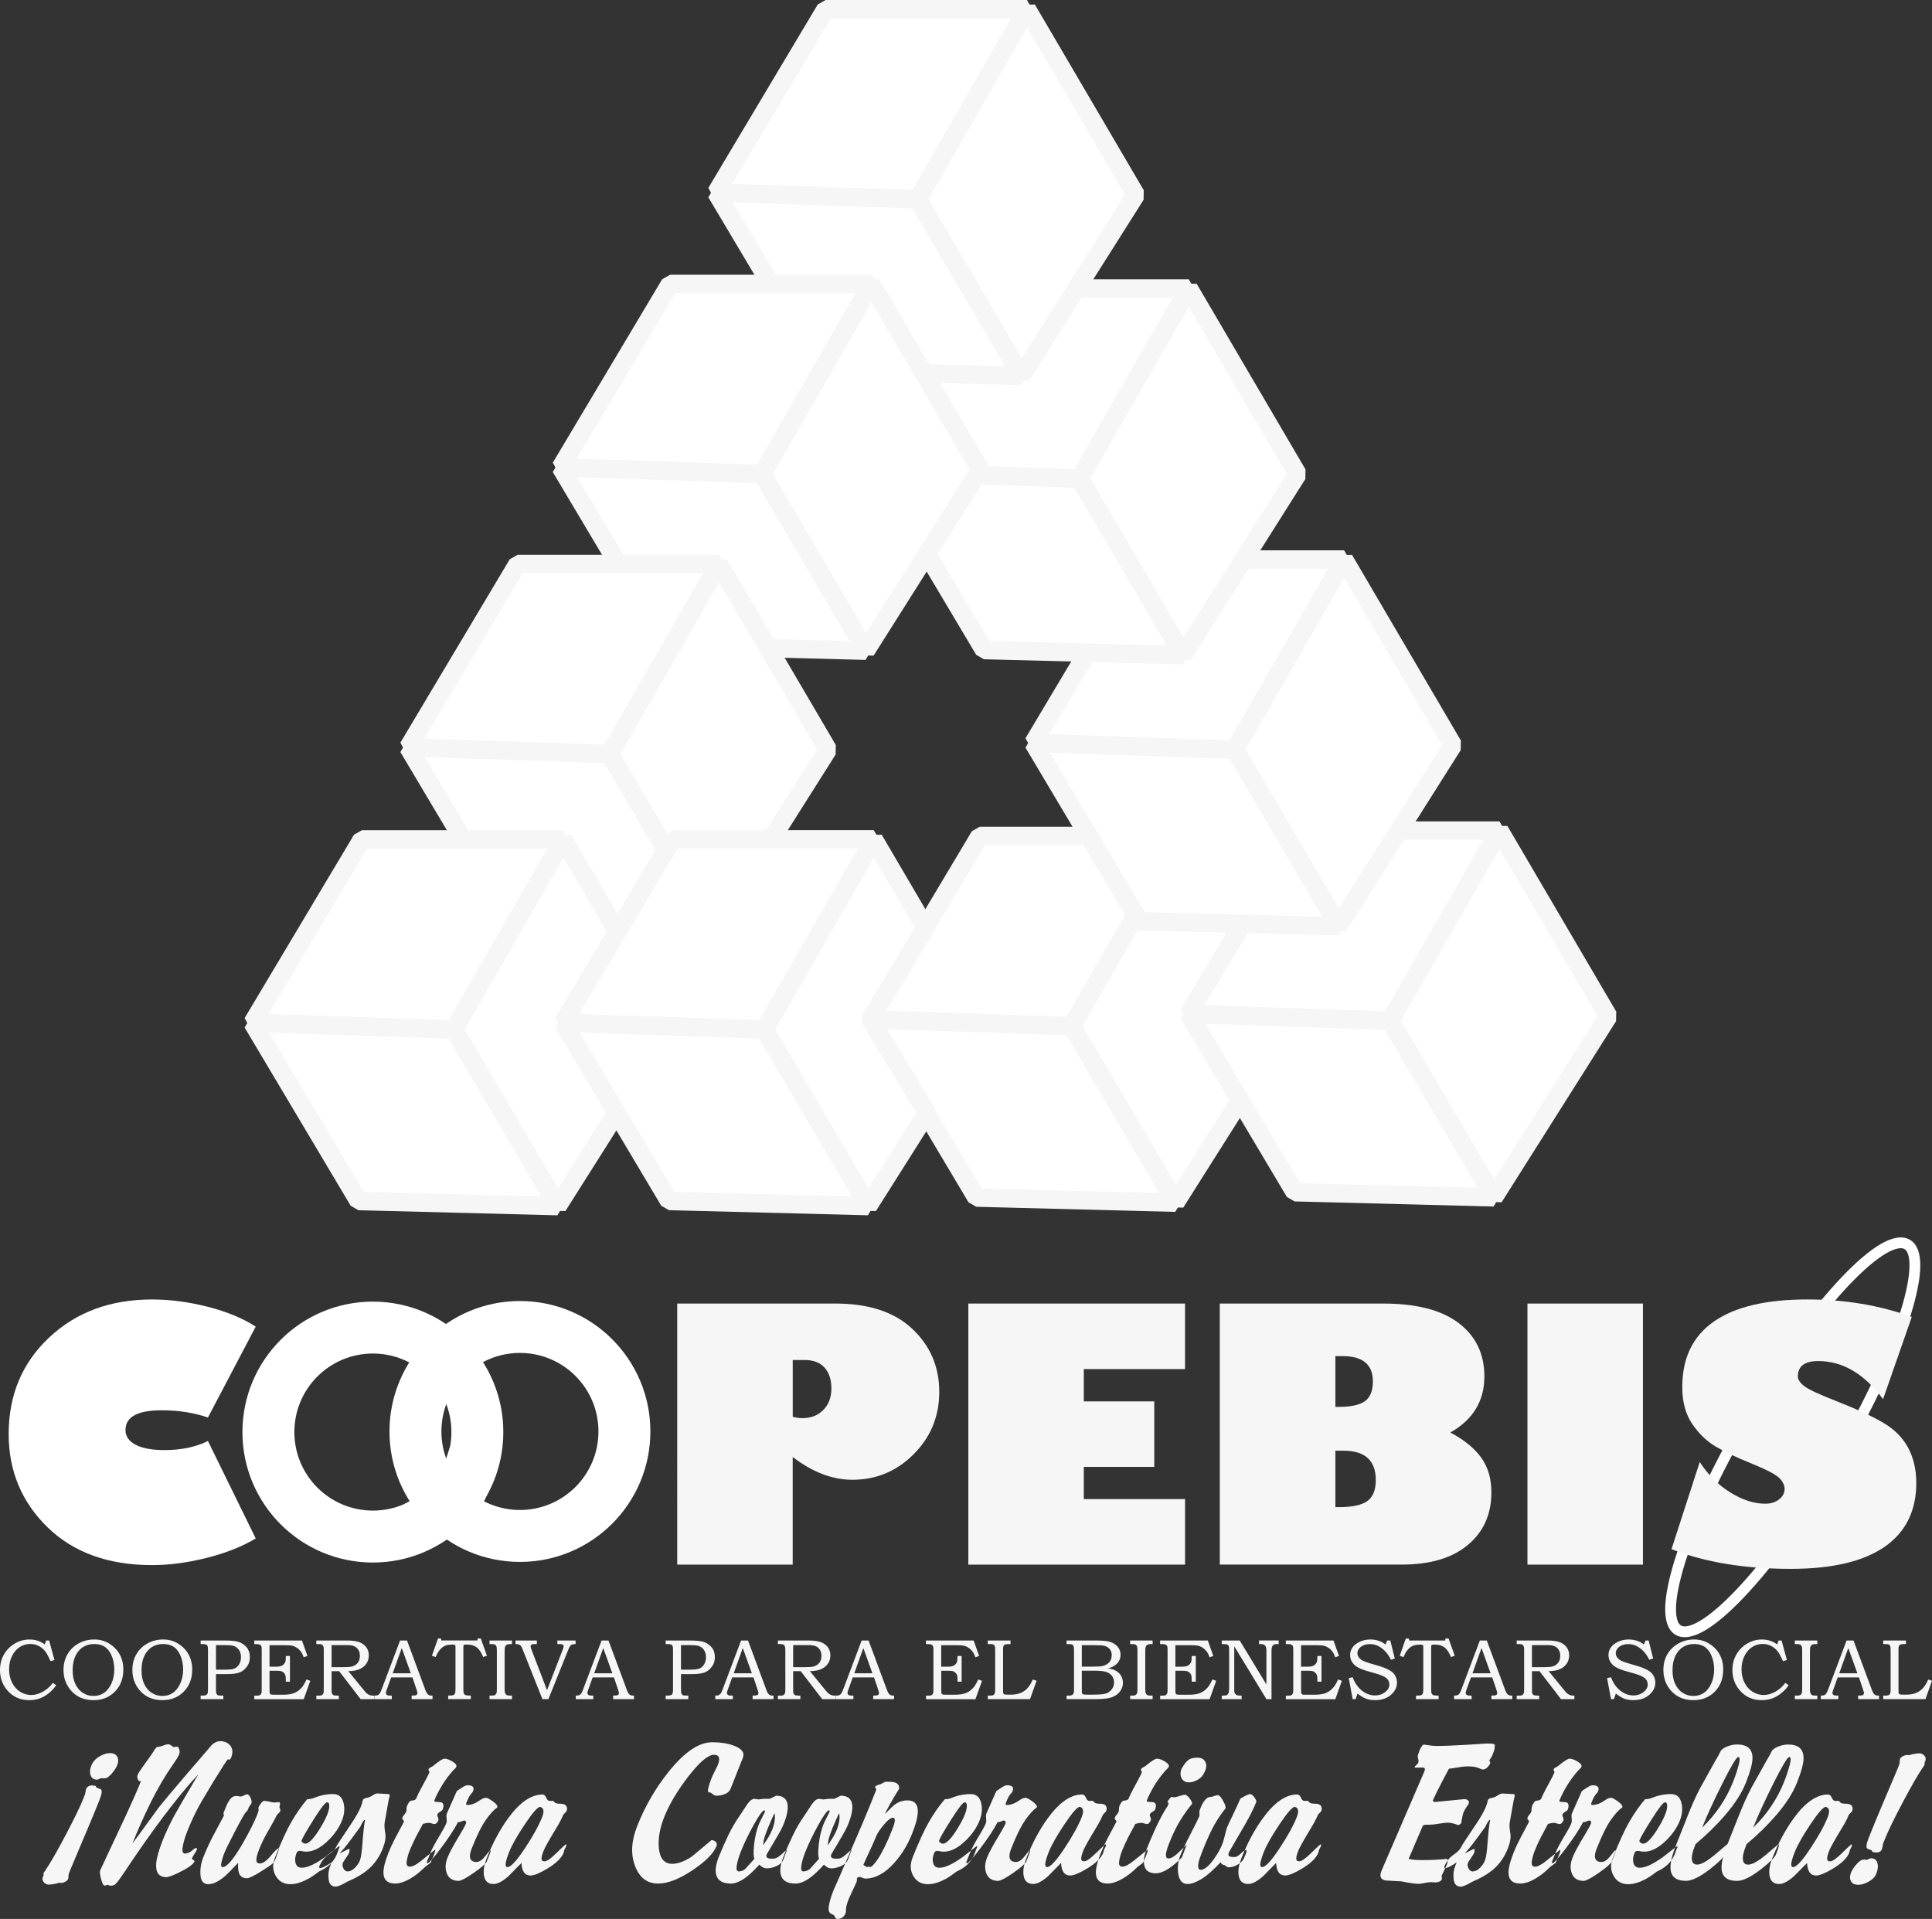
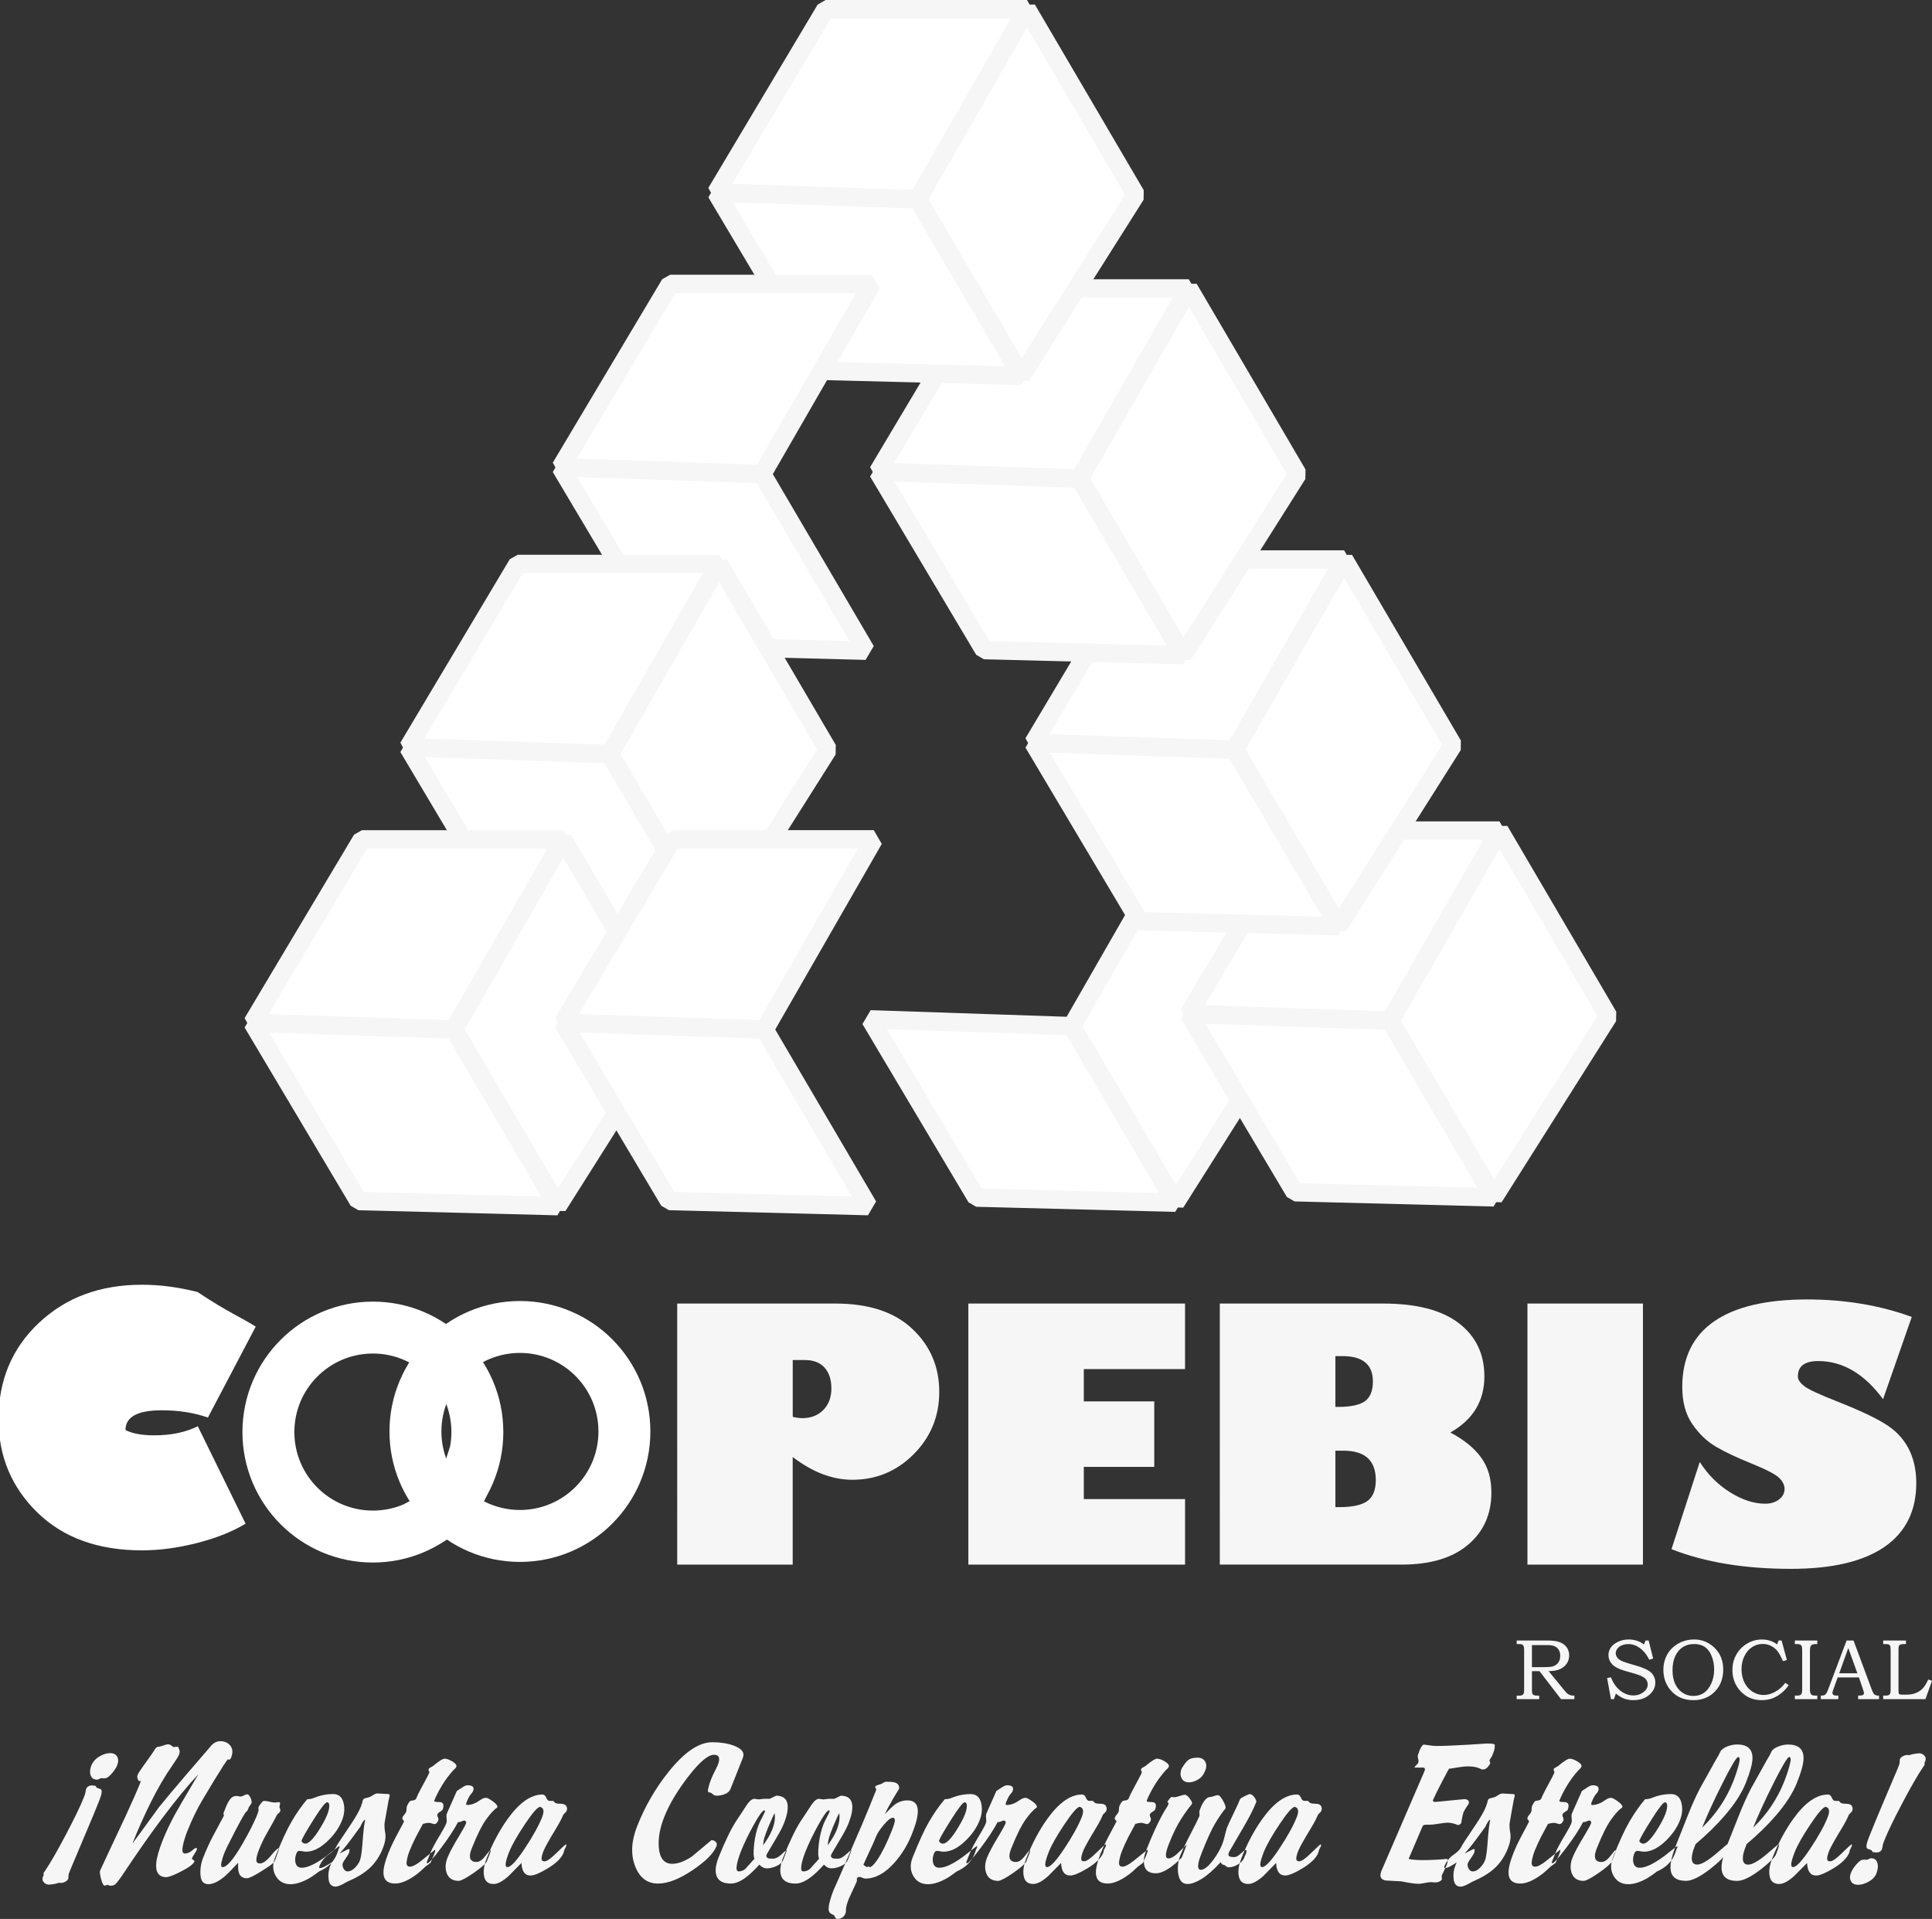
<svg xmlns="http://www.w3.org/2000/svg" version="1.1" x="0px" y="0px" width="104.96px" height="104.243px" viewBox="0 0 104.96 104.243" enable-background="new 0 0 104.96 104.243" xml:space="preserve">
  <rect x="0" y="0" width="104.96" height="104.243" fill="#333333" stroke="none" />
  <defs>
</defs>
  <g>
-     <path fill-rule="evenodd" clip-rule="evenodd" fill="none" stroke="#FFFFFF" stroke-width="0.586" stroke-miterlimit="22.926" d="   M103.259,67.514c1.714,0,0.478,4.731-2.76,10.565c-3.238,5.834-7.254,10.565-8.968,10.565c-1.714,0-0.478-4.731,2.76-10.565   C97.528,72.245,101.545,67.514,103.259,67.514z" />
    <path fill-rule="evenodd" clip-rule="evenodd" fill="#F6F6F6" d="M36.793,70.813h8.595c1.814,0,3.21,0.46,4.18,1.38   c0.974,0.92,1.459,2.058,1.459,3.416c0,1.326-0.46,2.452-1.383,3.381c-0.923,0.93-2.036,1.396-3.337,1.396   c-1.085,0-2.163-0.412-3.242-1.237v5.845h-6.274V70.813L36.793,70.813z M43.067,73.88v3.086c0.184,0.048,0.358,0.073,0.52,0.073   c0.47,0,0.85-0.149,1.142-0.444c0.292-0.298,0.438-0.688,0.438-1.173c0-0.476-0.124-0.853-0.371-1.129   c-0.247-0.273-0.603-0.412-1.059-0.412H43.067L43.067,73.88z M64.381,81.435v3.559H52.607V70.813h11.773v3.559h-5.5v1.757h3.828   v3.558h-3.828v1.748H64.381L64.381,81.435z M66.267,70.813h8.875c1.814,0,3.185,0.355,4.111,1.066   c0.926,0.707,1.389,1.675,1.389,2.892c0,1.332-0.615,2.35-1.849,3.048c0.73,0.384,1.285,0.831,1.662,1.345   c0.378,0.511,0.568,1.145,0.568,1.909c0,1.189-0.425,2.138-1.278,2.851c-0.85,0.714-2.046,1.069-3.581,1.069h-9.896V70.813   L66.267,70.813z M72.548,73.668v2.759h0.159c0.682,0,1.164-0.104,1.45-0.311c0.285-0.209,0.428-0.568,0.428-1.075   c0-0.917-0.552-1.373-1.656-1.373H72.548L72.548,73.668z M72.548,78.806v3.067h0.197c0.717,0,1.231-0.111,1.538-0.33   c0.305-0.222,0.46-0.6,0.46-1.139c0-1.066-0.587-1.598-1.757-1.598H72.548L72.548,78.806z M82.982,84.994V70.813h6.274v14.181   H82.982z" />
    <path fill-rule="evenodd" clip-rule="evenodd" fill="#FFFFFF" stroke="#FFFFFF" stroke-width="0.586" stroke-miterlimit="22.926" d="   M20.258,71.001c3.751,0,6.793,3.042,6.793,6.794c0,3.751-3.042,6.794-6.793,6.794c-3.751,0-6.794-3.042-6.794-6.794   C13.465,74.043,16.507,71.001,20.258,71.001L20.258,71.001z M20.258,73.235c-2.518,0-4.559,2.041-4.559,4.559   c0,2.518,2.041,4.559,4.559,4.559c2.518,0,4.559-2.041,4.559-4.559C24.818,75.277,22.776,73.235,20.258,73.235z" />
    <path fill-rule="evenodd" clip-rule="evenodd" fill="#FFFFFF" stroke="#FFFFFF" stroke-width="0.586" stroke-miterlimit="22.926" d="   M28.246,70.968c3.751,0,6.794,3.042,6.794,6.794c0,3.751-3.042,6.793-6.794,6.793c-3.751,0-6.794-3.042-6.794-6.793   C21.453,74.01,24.495,70.968,28.246,70.968L28.246,70.968z M28.246,73.202c-2.518,0-4.559,2.041-4.559,4.559   c0,2.518,2.041,4.559,4.559,4.559s4.559-2.041,4.559-4.559C32.805,75.243,30.764,73.202,28.246,73.202z" />
    <path fill-rule="evenodd" clip-rule="evenodd" fill="#FFFFFF" stroke="#FFFFFF" stroke-width="0.586" stroke-miterlimit="22.926" d="   M24.558,79.211c-0.361,1.137-1.151,2.043-2.195,2.615c0.32,0.685,0.79,1.247,1.411,1.731c0.579-0.205,2.003-1.448,2.392-2.41   L24.558,79.211z" />
-     <path fill-rule="evenodd" clip-rule="evenodd" fill="#FFFFFF" d="M13.892,72.067l-2.596,4.938   c-0.757-0.263-1.592-0.394-2.508-0.394c-1.314,0-1.97,0.357-1.97,1.073c0,0.341,0.181,0.607,0.551,0.801   c0.366,0.191,0.888,0.288,1.567,0.288c0.916,0,1.704-0.166,2.361-0.494l2.596,5.294c-0.735,0.441-1.62,0.791-2.658,1.054   c-1.038,0.263-2.03,0.394-2.977,0.394c-2.377,0-4.269-0.685-5.676-2.055c-1.407-1.373-2.111-3.062-2.111-5.063   c0-2.12,0.732-3.868,2.199-5.244c1.464-1.379,3.327-2.067,5.589-2.067c0.976,0,1.986,0.131,3.027,0.397   C12.325,71.254,13.194,71.613,13.892,72.067z" />
-     <polygon fill-rule="evenodd" clip-rule="evenodd" fill="#FFFFFF" stroke="#F6F6F6" stroke-miterlimit="1" points="53.227,45.412    64.165,45.412 58.231,55.744 47.284,55.375  " />
+     <path fill-rule="evenodd" clip-rule="evenodd" fill="#FFFFFF" d="M13.892,72.067l-2.596,4.938   c-0.757-0.263-1.592-0.394-2.508-0.394c-1.314,0-1.97,0.357-1.97,1.073c0.366,0.191,0.888,0.288,1.567,0.288c0.916,0,1.704-0.166,2.361-0.494l2.596,5.294c-0.735,0.441-1.62,0.791-2.658,1.054   c-1.038,0.263-2.03,0.394-2.977,0.394c-2.377,0-4.269-0.685-5.676-2.055c-1.407-1.373-2.111-3.062-2.111-5.063   c0-2.12,0.732-3.868,2.199-5.244c1.464-1.379,3.327-2.067,5.589-2.067c0.976,0,1.986,0.131,3.027,0.397   C12.325,71.254,13.194,71.613,13.892,72.067z" />
    <polygon fill-rule="evenodd" clip-rule="evenodd" fill="#FFFFFF" stroke="#F6F6F6" stroke-miterlimit="1" points="64.165,45.412    70.078,55.498 63.86,65.334 58.231,55.744  " />
    <polygon fill-rule="evenodd" clip-rule="evenodd" fill="#FFFFFF" stroke="#F6F6F6" stroke-miterlimit="1" points="47.284,55.375    53.045,65.056 63.86,65.334 58.231,55.744  " />
    <polygon fill-rule="evenodd" clip-rule="evenodd" fill="#FFFFFF" stroke="#F6F6F6" stroke-miterlimit="1" points="70.523,45.12    81.461,45.12 75.527,55.452 64.58,55.083  " />
    <polygon fill-rule="evenodd" clip-rule="evenodd" fill="#FFFFFF" stroke="#F6F6F6" stroke-miterlimit="1" points="81.461,45.12    87.374,55.206 81.156,65.043 75.527,55.452  " />
    <polygon fill-rule="evenodd" clip-rule="evenodd" fill="#FFFFFF" stroke="#F6F6F6" stroke-miterlimit="1" points="64.58,55.083    70.341,64.765 81.156,65.043 75.527,55.452  " />
    <polygon fill-rule="evenodd" clip-rule="evenodd" fill="#FFFFFF" stroke="#F6F6F6" stroke-miterlimit="1" points="62.083,30.395    73.021,30.395 67.087,40.727 56.141,40.358  " />
    <polygon fill-rule="evenodd" clip-rule="evenodd" fill="#FFFFFF" stroke="#F6F6F6" stroke-miterlimit="1" points="73.021,30.395    78.934,40.481 72.716,50.317 67.087,40.727  " />
    <polygon fill-rule="evenodd" clip-rule="evenodd" fill="#FFFFFF" stroke="#F6F6F6" stroke-miterlimit="1" points="56.141,40.358    61.901,50.039 72.716,50.317 67.087,40.727  " />
    <polygon fill-rule="evenodd" clip-rule="evenodd" fill="#FFFFFF" stroke="#F6F6F6" stroke-miterlimit="1" points="53.643,15.669    64.581,15.669 58.648,26.001 47.701,25.632  " />
    <polygon fill-rule="evenodd" clip-rule="evenodd" fill="#FFFFFF" stroke="#F6F6F6" stroke-miterlimit="1" points="64.581,15.669    70.494,25.755 64.276,35.592 58.648,26.001  " />
    <polygon fill-rule="evenodd" clip-rule="evenodd" fill="#FFFFFF" stroke="#F6F6F6" stroke-miterlimit="1" points="47.701,25.632    53.462,35.313 64.276,35.592 58.648,26.001  " />
    <polygon fill-rule="evenodd" clip-rule="evenodd" fill="#FFFFFF" stroke="#F6F6F6" stroke-miterlimit="1" points="44.854,0.5    55.792,0.5 49.859,10.832 38.912,10.463  " />
    <polygon fill-rule="evenodd" clip-rule="evenodd" fill="#FFFFFF" stroke="#F6F6F6" stroke-miterlimit="1" points="55.792,0.5    61.705,10.586 55.487,20.422 49.859,10.832  " />
    <polygon fill-rule="evenodd" clip-rule="evenodd" fill="#FFFFFF" stroke="#F6F6F6" stroke-miterlimit="1" points="38.912,10.463    44.673,20.144 55.487,20.422 49.859,10.832  " />
    <polygon fill-rule="evenodd" clip-rule="evenodd" fill="#FFFFFF" stroke="#F6F6F6" stroke-miterlimit="1" points="36.404,15.425    47.367,15.425 41.408,25.757 30.462,25.388  " />
-     <polygon fill-rule="evenodd" clip-rule="evenodd" fill="#FFFFFF" stroke="#F6F6F6" stroke-miterlimit="1" points="47.342,15.425    53.255,25.511 47.037,35.348 41.408,25.757  " />
    <polygon fill-rule="evenodd" clip-rule="evenodd" fill="#FFFFFF" stroke="#F6F6F6" stroke-miterlimit="1" points="30.461,25.388    36.223,35.069 47.037,35.348 41.408,25.757  " />
    <polygon fill-rule="evenodd" clip-rule="evenodd" fill="#FFFFFF" stroke="#F6F6F6" stroke-miterlimit="1" points="28.123,30.636    39.061,30.636 33.128,40.968 22.181,40.599  " />
    <polygon fill-rule="evenodd" clip-rule="evenodd" fill="#FFFFFF" stroke="#F6F6F6" stroke-miterlimit="1" points="39.061,30.636    44.974,40.722 38.756,50.559 33.128,40.968  " />
    <polygon fill-rule="evenodd" clip-rule="evenodd" fill="#FFFFFF" stroke="#F6F6F6" stroke-miterlimit="1" points="22.181,40.599    27.942,50.28 38.756,50.559 33.128,40.968  " />
    <polygon fill-rule="evenodd" clip-rule="evenodd" fill="#FFFFFF" stroke="#F6F6F6" stroke-miterlimit="1" points="19.662,45.599    30.6,45.599 24.666,55.931 13.719,55.562  " />
    <polygon fill-rule="evenodd" clip-rule="evenodd" fill="#FFFFFF" stroke="#F6F6F6" stroke-miterlimit="1" points="30.6,45.599    36.513,55.685 30.295,65.521 24.666,55.931  " />
    <polygon fill-rule="evenodd" clip-rule="evenodd" fill="#FFFFFF" stroke="#F6F6F6" stroke-miterlimit="1" points="13.719,55.562    19.48,65.243 30.295,65.521 24.666,55.931  " />
    <polygon fill-rule="evenodd" clip-rule="evenodd" fill="#FFFFFF" stroke="#F6F6F6" stroke-miterlimit="1" points="36.532,45.597    47.47,45.597 41.537,55.929 30.59,55.56  " />
-     <polygon fill-rule="evenodd" clip-rule="evenodd" fill="#FFFFFF" stroke="#F6F6F6" stroke-miterlimit="1" points="47.47,45.597    50.281,50.391 47.284,55.375 50.365,60.457 47.165,65.519 41.537,55.929  " />
    <polygon fill-rule="evenodd" clip-rule="evenodd" fill="#FFFFFF" stroke="#F6F6F6" stroke-miterlimit="1" points="30.59,55.56    36.351,65.241 47.165,65.519 41.537,55.929  " />
    <path fill-rule="evenodd" clip-rule="evenodd" fill="#F6F6F6" d="M6.365,95.895c-0.055,0.14-0.159,0.297-0.308,0.468   c-0.151,0.173-0.278,0.251-0.385,0.236c-0.013,0.015-0.04,0.015-0.078,0c-0.034-0.007-0.06-0.007-0.078,0   c-0.027-0.007-0.065,0.004-0.114,0.033c-0.057,0.03-0.096,0.045-0.118,0.045c-0.186,0-0.306-0.078-0.36-0.235   c-0.054-0.157-0.042-0.332,0.035-0.525c0.08-0.201,0.223-0.365,0.43-0.492c0.207-0.127,0.403-0.19,0.59-0.19   c0.186,0,0.316,0.063,0.388,0.192C6.438,95.556,6.437,95.712,6.365,95.895L6.365,95.895z M5.407,97.772   c-0.003,0.008-0.035,0.09-0.097,0.246c-0.139,0.35-0.337,0.825-0.591,1.425c-0.255,0.6-0.543,1.28-0.861,2.04   c-0.065,0.164-0.103,0.261-0.115,0.29c-0.015,0.037-0.023,0.089-0.023,0.156c-0.001,0.067-0.007,0.116-0.019,0.145   c-0.021,0.052-0.072,0.1-0.151,0.145c-0.079,0.045-0.157,0.067-0.235,0.067c-0.018,0.007-0.054,0.004-0.105-0.011l-0.103,0.033   c-0.043,0.015-0.126,0.032-0.253,0.05c-0.125,0.019-0.209,0.024-0.249,0.017c-0.098-0.015-0.177-0.062-0.239-0.14   c-0.06-0.078-0.075-0.158-0.042-0.24c-0.009-0.015,0.006-0.052,0.044-0.112c-0.005-0.045-0.006-0.089-0.003-0.134   c0.049-0.067,0.085-0.119,0.107-0.157c0.268-0.395,0.635-1.034,1.101-1.917c0.466-0.883,0.784-1.54,0.956-1.973   c0.038-0.097,0.064-0.16,0.075-0.19c0.018-0.045,0.032-0.104,0.043-0.179c0.011-0.074,0.024-0.13,0.038-0.167   c0.021-0.052,0.062-0.095,0.124-0.129c0.062-0.034,0.126-0.05,0.193-0.05c0.022,0,0.053,0.007,0.092,0.022   c0.036-0.015,0.068-0.011,0.096,0.011c0.028,0.022,0.046,0.052,0.054,0.09c0.104,0.037,0.176,0.063,0.215,0.078   C5.561,97.236,5.543,97.43,5.407,97.772L5.407,97.772z M10.776,96.386c-0.72,1.214-1.152,1.956-1.296,2.224   c-0.259,0.484-0.47,0.931-0.633,1.341c-0.216,0.544-0.336,0.969-0.36,1.274c-0.041,0.499,0.147,0.749,0.564,0.749   c0.125-0.015,0.33-0.089,0.614-0.223c0.536-0.261,0.835-0.47,0.897-0.626c0.012-0.03-0.01-0.06-0.065-0.089   c-0.055-0.03-0.077-0.06-0.065-0.09c0.026-0.067,0.072-0.149,0.137-0.246c0.064-0.097,0.108-0.175,0.132-0.235   c0.006-0.015-0.002-0.041-0.025-0.078c-0.06,0-0.125,0.034-0.196,0.101c-0.143,0.134-0.288,0.201-0.438,0.201   c-0.119,0-0.158-0.123-0.116-0.369c0.042-0.246,0.124-0.525,0.248-0.838c0.251-0.633,0.522-1.194,0.813-1.682   c0.29-0.488,0.501-0.84,0.631-1.056c0.402-0.656,0.654-1.047,0.756-1.173c0.079,0.045,0.139,0.015,0.181-0.089   c0.103-0.261,0.092-0.475-0.036-0.643c-0.127-0.168-0.314-0.252-0.56-0.252c-0.156,0-0.306,0.067-0.449,0.201   c-0.024,0.022-0.148,0.167-0.374,0.436c-0.41,0.47-0.727,0.838-0.953,1.106c-0.722,0.842-1.237,1.456-1.548,1.844l-1.081,1.486   l-0.358,0.481c0.302-0.76,0.636-1.511,1.005-2.252c0.369-0.741,0.76-1.41,1.176-2.006c0.058-0.089,0.122-0.186,0.194-0.29   c0.071-0.104,0.123-0.198,0.155-0.279c0.033-0.082,0.041-0.16,0.026-0.235c-0.029-0.06-0.052-0.123-0.07-0.19L9.398,94.9   c-0.025-0.03-0.044-0.048-0.056-0.056c-0.081-0.06-0.151-0.09-0.21-0.09c-0.052,0-0.139,0.022-0.261,0.067   c-0.122,0.045-0.213,0.067-0.272,0.067c-0.077,0.007-0.148,0.067-0.211,0.179c-0.063,0.112-0.275,0.417-0.637,0.916   c-0.147,0.201-0.24,0.35-0.278,0.447c-0.027,0.067-0.019,0.147,0.022,0.24c0.041,0.093,0.095,0.114,0.16,0.062   c-0.001,0.022-0.03,0.104-0.086,0.246c-0.104,0.261-0.35,0.816-0.739,1.665c-0.055,0.119-0.368,0.786-0.939,2.001   c-0.152,0.328-0.303,0.652-0.453,0.972c-0.027,0.067-0.009,0.22,0.053,0.458c0.062,0.238,0.126,0.358,0.194,0.358   c0.037,0,0.088-0.015,0.152-0.045l0.116,0.045c0.121,0.015,0.218-0.006,0.291-0.058c0.074-0.054,0.208-0.224,0.403-0.509   c0.195-0.285,0.404-0.596,0.626-0.931c0.534-0.782,1.063-1.524,1.586-2.224C9.599,97.728,10.238,96.953,10.776,96.386   L10.776,96.386z M12.939,101.192c-0.364,0.388-0.607,0.633-0.73,0.738c-0.338,0.283-0.634,0.425-0.888,0.425   c-0.263,0-0.406-0.164-0.429-0.492c-0.025-0.328,0.026-0.648,0.15-0.961c0.171-0.432,0.351-0.825,0.54-1.179   c0.189-0.354,0.385-0.721,0.587-1.101c-0.028-0.06-0.035-0.108-0.021-0.145c0.05-0.126,0.09-0.227,0.12-0.302   c0.074-0.186,0.155-0.335,0.244-0.447c0.089-0.112,0.201-0.167,0.335-0.167l0.221,0.033c0.045,0,0.107-0.02,0.186-0.061   c0.08-0.041,0.134-0.062,0.164-0.062c0.082,0,0.154,0.082,0.215,0.246c0.041,0.104,0.048,0.19,0.021,0.257l-0.131,0.19   c-0.024,0.059-0.041,0.104-0.053,0.134c-0.024,0.06-0.06,0.104-0.107,0.134c-0.075,0.082-0.273,0.43-0.593,1.045   c-0.32,0.615-0.518,1.019-0.594,1.213c-0.059,0.149-0.108,0.309-0.146,0.481c-0.038,0.171-0.016,0.257,0.066,0.257   c0.231,0,0.596-0.432,1.095-1.296c0.36-0.626,0.621-1.144,0.784-1.554c0.065-0.164,0.088-0.268,0.068-0.313   c-0.011-0.03-0.008-0.063,0.006-0.1c0.021-0.052,0.065-0.121,0.133-0.207c0.067-0.085,0.123-0.128,0.168-0.128   c0.074,0,0.173,0.015,0.295,0.045c0.122,0.03,0.217,0.045,0.284,0.045l0.21-0.022c0.06,0,0.085,0.03,0.076,0.089   c-0.009,0.06-0.02,0.127-0.035,0.201c0.01,0.03,0.025,0.06,0.043,0.089c0.012,0.045,0.011,0.086-0.004,0.123   c-0.015,0.037-0.038,0.067-0.069,0.09c-0.07,0.045-0.127,0.123-0.171,0.235c-0.015,0.037-0.183,0.339-0.504,0.905   c-0.148,0.261-0.281,0.54-0.4,0.838c-0.095,0.238-0.144,0.425-0.149,0.559c-0.005,0.134,0.06,0.201,0.194,0.201   c0.164,0,0.36-0.138,0.589-0.413c0.229-0.276,0.372-0.414,0.432-0.414c0.019,0.007,0.01,0.069-0.028,0.184   c-0.038,0.116-0.078,0.226-0.12,0.33c-0.023,0.06-0.041,0.104-0.053,0.134c-0.038,0.097-0.086,0.16-0.142,0.19   c-0.033,0.045-0.226,0.179-0.581,0.402c-0.416,0.261-0.682,0.391-0.8,0.391c-0.216,0-0.358-0.09-0.428-0.268   C12.941,101.643,12.926,101.453,12.939,101.192L12.939,101.192z M16.69,97.739c-0.309,0.365-0.593,0.771-0.852,1.218   c-0.259,0.447-0.557,1.095-0.894,1.945c-0.148,0.372-0.136,0.708,0.037,1.006c0.173,0.298,0.438,0.447,0.795,0.447   c0.313,0,0.668-0.115,1.065-0.346c0.126-0.075,0.291-0.19,0.495-0.347c0.478-0.209,0.801-0.525,0.969-0.95   c0.031-0.097,0.066-0.194,0.104-0.29l0.038-0.067l-0.014-0.078c-0.259,0.201-0.512,0.399-0.76,0.592   c-0.544,0.395-0.969,0.592-1.275,0.592c-0.179,0-0.292-0.082-0.338-0.246c-0.047-0.164-0.032-0.343,0.045-0.536   c0.036-0.09,0.09-0.134,0.165-0.134c0.037,0,0.094,0.007,0.17,0.022c0.076,0.015,0.14,0.022,0.192,0.022   c0.387,0,0.789-0.205,1.205-0.615c0.342-0.335,0.588-0.693,0.739-1.073c0.13-0.328,0.161-0.641,0.093-0.939   c-0.076-0.335-0.266-0.503-0.572-0.503c-0.35,0-0.69,0.067-1.019,0.201C16.954,97.713,16.825,97.739,16.69,97.739L16.69,97.739z    M16.386,99.974c0.071-0.179,0.296-0.568,0.675-1.168c0.379-0.6,0.616-0.9,0.707-0.9c0.084,0,0.124,0.067,0.121,0.201   c-0.003,0.134-0.039,0.287-0.107,0.458c-0.106,0.268-0.277,0.581-0.51,0.939c-0.287,0.432-0.514,0.648-0.682,0.648   c-0.054,0-0.106-0.021-0.155-0.062C16.387,100.05,16.371,100.011,16.386,99.974L16.386,99.974z M18.013,101.17   c-0.104,0.074-0.22,0.145-0.347,0.212c-0.127,0.067-0.228,0.101-0.303,0.101l-0.029-0.067c0.115-0.29,0.287-0.512,0.515-0.665   c0.228-0.153,0.373-0.307,0.436-0.464c0.021-0.052,0.284-0.454,0.792-1.207c0.255-0.38,0.431-0.693,0.529-0.939   c0.044-0.112,0.08-0.231,0.108-0.357c0.024-0.06,0.091-0.099,0.203-0.118c0.112-0.019,0.221-0.063,0.327-0.134   c0.106-0.071,0.189-0.106,0.249-0.106l0.602,0.033c0.067,0,0.09,0.041,0.069,0.123c-0.021,0.082-0.041,0.164-0.058,0.246   l-0.208,1.173c-0.023,0.134-0.012,0.331,0.033,0.592c0.038,0.224-0.008,0.499-0.138,0.827c-0.177,0.447-0.431,0.816-0.761,1.106   c-0.287,0.254-0.675,0.485-1.165,0.693c-0.106,0.06-0.187,0.104-0.243,0.134c-0.175,0.089-0.305,0.134-0.387,0.134   c-0.222,0-0.351-0.13-0.383-0.391c-0.034-0.261-0.006-0.507,0.086-0.738L18.013,101.17L18.013,101.17z M18.449,100.689   c0.187-0.208,0.336-0.387,0.448-0.536c0.171-0.224,0.396-0.529,0.677-0.916c0.029-0.074,0.071-0.157,0.125-0.246   c0.054-0.09,0.1-0.134,0.137-0.134c-0.053,0.246-0.1,0.656-0.141,1.229c-0.034,0.499-0.082,0.827-0.144,0.984   c-0.056,0.141-0.149,0.276-0.277,0.402c-0.129,0.127-0.26,0.19-0.394,0.19c-0.089,0-0.163-0.054-0.221-0.162   c-0.058-0.108-0.067-0.211-0.029-0.307c0.018-0.045,0.073-0.132,0.166-0.263c0.093-0.13,0.155-0.236,0.188-0.319l-0.007-0.067   l0.022-0.056c0.006-0.015-0.01-0.03-0.049-0.045c-0.022,0-0.102,0.037-0.24,0.112C18.572,100.63,18.485,100.674,18.449,100.689   L18.449,100.689z M22.975,99.08c0.056-0.015,0.118-0.03,0.182-0.045c0.038-0.007,0.092-0.011,0.157-0.011   c0.035,0,0.087,0.011,0.151,0.033c0.064,0.022,0.109,0.033,0.139,0.033c0.073,0,0.139-0.06,0.201-0.179   c0.024-0.06,0.019-0.123-0.014-0.19c-0.033-0.067-0.041-0.123-0.023-0.168c0.018-0.045,0.065-0.089,0.143-0.134   c0.077-0.045,0.122-0.082,0.134-0.112c0.047-0.119,0.058-0.218,0.034-0.296c-0.025-0.078-0.097-0.117-0.216-0.117   c-0.037,0-0.095-0.004-0.174-0.011c-0.079-0.007-0.11-0.033-0.092-0.078c0.095-0.239,0.23-0.505,0.406-0.799   c0.176-0.294,0.385-0.575,0.625-0.843c0.034-0.03,0.058-0.052,0.071-0.067c0.048-0.045,0.077-0.082,0.089-0.112   c0.035-0.089-0.032-0.186-0.203-0.29c-0.171-0.104-0.316-0.157-0.435-0.157c-0.045,0-0.114,0.028-0.207,0.084   c-0.093,0.056-0.239,0.166-0.438,0.329c-0.01,0.007-0.046,0.026-0.106,0.056c-0.06,0.03-0.098,0.063-0.113,0.1   c-0.012,0.03-0.007,0.064,0.016,0.101c0.023,0.037,0.029,0.067,0.02,0.089c-0.038,0.097-0.194,0.395-0.467,0.894   c-0.109,0.201-0.195,0.38-0.257,0.536c-0.043,0.052-0.122,0.082-0.233,0.09c-0.052,0-0.101,0.03-0.143,0.089   c-0.044,0.06-0.08,0.127-0.11,0.201c-0.021,0.052-0.03,0.108-0.027,0.167c0.002,0.06-0.005,0.112-0.023,0.157   c-0.015,0.037-0.047,0.086-0.097,0.145c-0.05,0.06-0.081,0.104-0.092,0.134c-0.032,0.082-0.017,0.141,0.049,0.179   c0.026,0.015,0.029,0.048,0.008,0.101c-0.169,0.313-0.325,0.607-0.468,0.883c-0.143,0.276-0.262,0.533-0.356,0.771   c-0.198,0.499-0.289,0.879-0.273,1.14c0.022,0.358,0.235,0.536,0.637,0.536c0.321,0,0.696-0.157,1.125-0.469   c0.135-0.097,0.311-0.25,0.528-0.458c0.052-0.037,0.088-0.063,0.109-0.078c0.094-0.067,0.147-0.108,0.16-0.123   c0.027-0.067,0.081-0.194,0.162-0.38c0.044-0.112,0.073-0.194,0.086-0.246c0.013-0.052,0.009-0.078-0.014-0.078   c-0.265,0.216-0.522,0.422-0.772,0.62c-0.25,0.197-0.445,0.296-0.587,0.296c-0.142,0-0.2-0.093-0.174-0.279   c0.026-0.186,0.078-0.38,0.158-0.581c0.092-0.231,0.204-0.477,0.335-0.738C22.597,99.784,22.726,99.542,22.975,99.08L22.975,99.08z    M24.886,98.979c-0.212,0.402-0.522,0.875-0.932,1.42c-0.411,0.544-0.653,0.816-0.726,0.816c-0.045,0-0.054-0.033-0.027-0.1   l0.111-0.28l0.08-0.201c0.083-0.209,0.264-0.544,0.544-1.006c0.15-0.246,0.253-0.44,0.309-0.581   c0.027-0.067,0.032-0.157,0.017-0.268c-0.015-0.112-0.01-0.201,0.017-0.268l0.539-1.218c0.018-0.007,0.114-0.071,0.288-0.19   c0.122-0.082,0.22-0.123,0.295-0.123c0.179,0,0.284,0.045,0.316,0.134c0.016,0.052,0.011,0.112-0.015,0.179   c-0.021,0.052-0.05,0.097-0.087,0.134c-0.085,0.082-0.174,0.242-0.269,0.481c-0.038,0.097-0.028,0.145,0.032,0.145   c0.224,0,0.455-0.086,0.695-0.257c0.125-0.09,0.236-0.134,0.333-0.134c0.067,0,0.193,0.067,0.379,0.201   c0.185,0.134,0.262,0.242,0.229,0.324c-0.171,0.112-0.374,0.332-0.608,0.659c-0.234,0.328-0.493,0.849-0.777,1.565   c-0.115,0.29-0.131,0.495-0.046,0.615c0.055,0.082,0.156,0.123,0.302,0.123c0.153,0,0.312-0.106,0.477-0.319   c0.164-0.212,0.255-0.319,0.27-0.319c0.035,0,0.026,0.071-0.03,0.212c-0.018,0.045-0.046,0.115-0.084,0.212   c-0.038,0.097-0.065,0.164-0.08,0.201c-0.073,0.127-0.303,0.326-0.692,0.598c-0.389,0.272-0.662,0.419-0.816,0.441   c-0.328,0-0.543-0.13-0.65-0.391c-0.105-0.261-0.093-0.555,0.037-0.883c0.106-0.268,0.33-0.682,0.671-1.241   c0.172-0.283,0.284-0.491,0.337-0.626c0.003-0.082-0.024-0.127-0.081-0.134c-0.034-0.007-0.084,0.004-0.148,0.033   c-0.064,0.03-0.107,0.045-0.129,0.045H24.886L24.886,98.979z M28.33,101.203c0.021,0.454,0.184,0.682,0.49,0.682   c0.194,0,0.501-0.126,0.922-0.38c0.47-0.283,0.763-0.57,0.878-0.86l0.035-0.145l0.107-0.213c0.006-0.015,0.004-0.048-0.005-0.101   c-0.03,0-0.201,0.155-0.514,0.464c-0.313,0.309-0.532,0.464-0.659,0.464c-0.112,0-0.166-0.05-0.164-0.151   c0.003-0.101,0.041-0.244,0.115-0.43c0.071-0.179,0.301-0.588,0.689-1.229c0.172-0.283,0.295-0.518,0.369-0.704   c0.009-0.022,0.04-0.058,0.092-0.106c0.053-0.048,0.085-0.088,0.097-0.117c0.038-0.097,0.033-0.186-0.017-0.268   c-0.05-0.082-0.153-0.123-0.309-0.123c-0.179,0-0.288-0.026-0.327-0.078c-0.039-0.052-0.066-0.078-0.081-0.078h-0.19   c-0.074,0-0.136-0.058-0.183-0.173c-0.047-0.115-0.116-0.173-0.205-0.173c-0.626,0-1.257,0.443-1.892,1.33   c-0.433,0.603-0.811,1.311-1.133,2.123c-0.136,0.343-0.188,0.645-0.158,0.905c0.038,0.335,0.214,0.503,0.527,0.503   c0.224,0,0.497-0.145,0.821-0.436C27.863,101.677,28.094,101.442,28.33,101.203L28.33,101.203z M29.453,98.711   c-0.186,0.469-0.502,1.039-0.947,1.71c-0.445,0.671-0.757,1.006-0.936,1.006c-0.082,0-0.114-0.069-0.097-0.207   c0.017-0.138,0.081-0.345,0.19-0.62c0.148-0.372,0.432-0.873,0.853-1.503c0.421-0.63,0.699-0.944,0.833-0.944   c0.07,0.03,0.114,0.06,0.132,0.089C29.549,98.339,29.539,98.495,29.453,98.711L29.453,98.711z M38.79,95.325   c-0.321,0-0.782,0.389-1.386,1.168c-0.603,0.779-1.044,1.518-1.321,2.219c-0.236,0.596-0.334,1.151-0.291,1.665   c0.053,0.581,0.295,0.871,0.728,0.871c0.313,0,0.666-0.13,1.061-0.391c0.357-0.298,0.713-0.596,1.07-0.894   c0.097,0,0.176,0.031,0.236,0.095c0.061,0.063,0.073,0.14,0.038,0.229c-0.156,0.395-0.593,0.833-1.309,1.313   c-0.716,0.481-1.339,0.721-1.868,0.721c-0.589,0-1.005-0.319-1.248-0.955c-0.243-0.637-0.204-1.362,0.119-2.174   c0.425-1.073,0.993-2.052,1.702-2.939c0.858-1.073,1.648-1.609,2.371-1.609c0.44,0,0.826,0.06,1.159,0.179   c0.449,0.164,0.618,0.387,0.505,0.671l-0.665,1.676c-0.053,0.134-0.155,0.231-0.307,0.29c-0.152,0.06-0.309,0.089-0.47,0.089   c-0.065,0-0.132-0.029-0.196-0.089c-0.064-0.06-0.125-0.089-0.184-0.089c-0.073,0-0.092-0.078-0.054-0.235   c0.036-0.157,0.091-0.328,0.165-0.514c0.041-0.104,0.103-0.236,0.185-0.397c0.082-0.16,0.132-0.263,0.15-0.307   c0.035-0.089,0.058-0.156,0.069-0.201C39.114,95.455,39.028,95.325,38.79,95.325L38.79,95.325z M41.253,101.293   c0.063,0.067,0.129,0.118,0.197,0.151c0.069,0.034,0.144,0.05,0.226,0.05c0.157,0,0.328-0.043,0.515-0.128   c0.187-0.086,0.31-0.203,0.369-0.352l0.188-0.503c-0.037,0-0.137,0.076-0.298,0.229c-0.161,0.153-0.313,0.229-0.454,0.229   c-0.104,0-0.177-0.004-0.219-0.011c-0.13-0.03-0.171-0.104-0.124-0.224c0.187-0.32,0.369-0.629,0.547-0.928   c0.178-0.298,0.307-0.547,0.386-0.749c0.166-0.417,0.233-0.756,0.202-1.017c-0.042-0.328-0.249-0.492-0.621-0.492   c-0.12,0.06-0.236,0.116-0.346,0.168c-0.097,0-0.19,0-0.279,0c-0.045,0-0.103,0.006-0.174,0.017   c-0.072,0.011-0.126,0.017-0.163,0.017l-0.21-0.033c-0.127,0-0.259,0.097-0.395,0.29c-0.078,0.121-0.228,0.348-0.45,0.684   c-0.203,0.285-0.397,0.62-0.585,1.009c-0.187,0.388-0.36,0.781-0.517,1.175c-0.154,0.39-0.202,0.706-0.143,0.952   c0.078,0.33,0.345,0.494,0.799,0.494c0.254,0,0.536-0.119,0.846-0.358C40.741,101.821,40.975,101.598,41.253,101.293   L41.253,101.293z M40.99,100.969c-0.059-0.097-0.065-0.352-0.021-0.766c0.045-0.413,0.129-0.777,0.253-1.09   c0.039-0.097,0.097-0.22,0.174-0.369c0.078-0.149,0.121-0.235,0.13-0.257c0.012-0.03,0.021-0.052,0.027-0.067   c0.013-0.052,0.005-0.078-0.025-0.078c-0.097,0-0.291,0.264-0.583,0.794c-0.292,0.529-0.522,1.006-0.69,1.43   c-0.124,0.313-0.201,0.574-0.232,0.782c-0.031,0.209,0.006,0.313,0.111,0.313c0.127,0,0.245-0.045,0.355-0.134   C40.513,101.505,40.68,101.319,40.99,100.969L40.99,100.969z M41.457,100.242c0.013-0.164,0.037-0.305,0.074-0.424   c0.036-0.119,0.101-0.298,0.196-0.537c0.069-0.157,0.137-0.313,0.203-0.469c0.066-0.157,0.117-0.261,0.152-0.313   c0.046,0.261,0.002,0.559-0.131,0.894c-0.053,0.134-0.124,0.276-0.213,0.425C41.648,99.967,41.555,100.108,41.457,100.242   L41.457,100.242z M44.763,101.293c-0.278,0.306-0.512,0.529-0.702,0.671c-0.311,0.238-0.593,0.358-0.846,0.358   c-0.454,0-0.721-0.164-0.799-0.494c-0.059-0.246-0.012-0.562,0.143-0.952c0.156-0.394,0.329-0.788,0.516-1.175   c0.188-0.389,0.382-0.725,0.585-1.009c0.222-0.335,0.372-0.562,0.45-0.684c0.136-0.193,0.268-0.29,0.395-0.29l0.21,0.033   c0.037,0,0.092-0.005,0.163-0.017c0.071-0.011,0.13-0.017,0.174-0.017c0.089,0,0.183,0,0.279,0c0.11-0.052,0.225-0.108,0.346-0.168   c0.373,0,0.58,0.164,0.621,0.492c0.031,0.261-0.037,0.6-0.202,1.017c-0.08,0.201-0.209,0.451-0.387,0.749   c-0.178,0.298-0.36,0.607-0.547,0.928c-0.047,0.119-0.006,0.194,0.124,0.224c0.042,0.007,0.115,0.011,0.219,0.011   c0.142,0,0.293-0.076,0.454-0.229c0.161-0.153,0.26-0.229,0.297-0.229l-0.188,0.503c-0.059,0.149-0.182,0.266-0.369,0.352   c-0.187,0.086-0.358,0.128-0.515,0.128c-0.082,0-0.157-0.017-0.226-0.05C44.892,101.41,44.826,101.36,44.763,101.293   L44.763,101.293z M44.501,100.969c-0.058-0.097-0.065-0.352-0.021-0.766c0.045-0.413,0.129-0.777,0.253-1.09   c0.038-0.097,0.096-0.22,0.174-0.369c0.078-0.149,0.121-0.235,0.13-0.257c0.012-0.03,0.021-0.052,0.027-0.067   c0.013-0.052,0.005-0.078-0.025-0.078c-0.097,0-0.291,0.264-0.583,0.794c-0.292,0.529-0.522,1.006-0.69,1.43   c-0.124,0.313-0.201,0.574-0.232,0.782c-0.03,0.209,0.006,0.313,0.111,0.313c0.127,0,0.245-0.045,0.355-0.134   C44.023,101.505,44.19,101.319,44.501,100.969L44.501,100.969z M44.968,100.242c0.098-0.134,0.191-0.276,0.28-0.424   c0.089-0.149,0.16-0.291,0.213-0.425c0.133-0.335,0.177-0.633,0.131-0.894c-0.035,0.052-0.086,0.156-0.152,0.313   c-0.066,0.157-0.134,0.313-0.203,0.469c-0.095,0.238-0.16,0.417-0.196,0.537C45.005,99.937,44.98,100.078,44.968,100.242   L44.968,100.242z M48.079,98.544c0.068-0.171,0.216-0.451,0.444-0.838c0.073-0.127,0.179-0.302,0.32-0.525   c0.023-0.171-0.048-0.287-0.213-0.346c-0.085-0.03-0.249-0.045-0.489-0.045c-0.045,0-0.092,0.015-0.141,0.045   c-0.021,0.015-0.058,0.037-0.107,0.067c-0.068,0.022-0.139,0.047-0.215,0.072c-0.074,0.026-0.118,0.058-0.133,0.095   c-0.009,0.022,0.001,0.049,0.03,0.078c0.029,0.03,0.039,0.056,0.03,0.078c-0.272,0.685-0.521,1.294-0.747,1.827   c-0.226,0.533-0.55,1.284-0.972,2.252c-0.093,0.216-0.186,0.432-0.279,0.648l-0.322,0.726c-0.127,0.321-0.211,0.598-0.252,0.833   c-0.041,0.235-0.006,0.382,0.104,0.441l0.148,0.078c0.031,0.015,0.059,0.054,0.082,0.117c0.023,0.063,0.065,0.095,0.124,0.095   c0.216,0,0.365-0.104,0.448-0.313c0.015-0.037,0.022-0.112,0.022-0.224c0-0.112,0.054-0.305,0.163-0.581   c0.018-0.045,0.082-0.185,0.194-0.419c0.112-0.235,0.185-0.397,0.221-0.486c0.018-0.045,0.021-0.101,0.011-0.168   c0.024-0.06,0.073-0.09,0.147-0.09c0.037,0,0.087,0.015,0.15,0.045c0.063,0.03,0.116,0.045,0.161,0.045   c0.544,0,1.072-0.287,1.582-0.861c0.401-0.447,0.721-0.972,0.961-1.576c0.218-0.551,0.322-0.972,0.311-1.263   c-0.012-0.365-0.2-0.548-0.565-0.548c-0.239,0-0.461,0.071-0.666,0.212C48.509,98.108,48.324,98.283,48.079,98.544L48.079,98.544z    M46.906,101.304c0.053-0.134,0.2-0.458,0.442-0.972c0.098-0.208,0.182-0.402,0.253-0.581c0.065-0.164,0.203-0.373,0.416-0.626   c0.212-0.253,0.378-0.38,0.497-0.38c0.072,0.007,0.105,0.06,0.1,0.156c-0.005,0.097-0.059,0.276-0.162,0.537   c-0.275,0.693-0.537,1.222-0.786,1.587c-0.181,0.268-0.32,0.402-0.417,0.402l-0.054-0.033l-0.103,0.033   C47.024,101.39,46.962,101.349,46.906,101.304z" />
    <path fill-rule="evenodd" clip-rule="evenodd" fill="#F6F6F6" d="M51.327,97.739c0.134,0,0.264-0.026,0.389-0.078   c0.329-0.134,0.669-0.201,1.019-0.201c0.306,0,0.497,0.167,0.572,0.503c0.068,0.298,0.037,0.611-0.093,0.939   c-0.151,0.38-0.397,0.738-0.739,1.073c-0.416,0.41-0.818,0.615-1.205,0.615c-0.052,0-0.116-0.007-0.192-0.022   c-0.076-0.015-0.133-0.022-0.17-0.022c-0.074,0-0.13,0.045-0.165,0.134c-0.077,0.194-0.092,0.373-0.045,0.536   c0.047,0.164,0.159,0.246,0.338,0.246c0.306,0,0.731-0.198,1.275-0.592c0.248-0.194,0.501-0.391,0.76-0.592l0.014,0.078   l-0.038,0.067c-0.038,0.097-0.073,0.193-0.104,0.29c-0.169,0.425-0.491,0.741-0.969,0.95c-0.204,0.157-0.369,0.272-0.495,0.347   c-0.397,0.231-0.752,0.346-1.066,0.346c-0.358,0-0.623-0.149-0.795-0.447c-0.173-0.298-0.185-0.633-0.037-1.006   c0.337-0.849,0.635-1.498,0.894-1.945C50.734,98.51,51.018,98.104,51.327,97.739L51.327,97.739z M51.022,99.974   c-0.015,0.037,0.001,0.077,0.05,0.118c0.049,0.041,0.1,0.062,0.155,0.062c0.168,0,0.395-0.216,0.682-0.648   c0.233-0.358,0.404-0.671,0.51-0.939c0.068-0.171,0.104-0.324,0.107-0.458c0.003-0.134-0.037-0.201-0.121-0.201   c-0.091,0-0.328,0.3-0.707,0.9C51.318,99.406,51.093,99.795,51.022,99.974L51.022,99.974z M54.2,98.979h0.078   c0.022,0,0.066-0.015,0.129-0.045c0.064-0.03,0.113-0.041,0.147-0.033c0.057,0.007,0.084,0.052,0.081,0.134   c-0.053,0.134-0.166,0.343-0.337,0.626c-0.341,0.559-0.565,0.973-0.671,1.241c-0.13,0.328-0.142,0.622-0.037,0.883   c0.107,0.261,0.322,0.391,0.65,0.391c0.154-0.022,0.427-0.169,0.816-0.441c0.389-0.272,0.619-0.471,0.692-0.598   c0.015-0.037,0.041-0.104,0.08-0.201c0.038-0.097,0.066-0.168,0.084-0.212c0.056-0.142,0.066-0.212,0.03-0.212   c-0.015,0-0.106,0.106-0.27,0.319c-0.164,0.212-0.324,0.319-0.477,0.319c-0.145,0-0.246-0.041-0.302-0.123   c-0.085-0.119-0.069-0.324,0.046-0.615c0.284-0.715,0.543-1.237,0.777-1.565c0.234-0.328,0.437-0.547,0.608-0.659   c0.032-0.082-0.044-0.19-0.229-0.324c-0.185-0.134-0.311-0.201-0.378-0.201c-0.097,0-0.208,0.045-0.333,0.134   c-0.24,0.171-0.471,0.257-0.695,0.257c-0.06,0-0.07-0.049-0.032-0.145c0.094-0.238,0.184-0.398,0.269-0.481   c0.037-0.037,0.066-0.082,0.087-0.134c0.026-0.067,0.031-0.126,0.015-0.179c-0.031-0.09-0.137-0.134-0.316-0.134   c-0.075,0-0.173,0.041-0.295,0.123c-0.174,0.119-0.27,0.183-0.288,0.19l-0.539,1.218c-0.027,0.067-0.032,0.156-0.017,0.268   c0.015,0.112,0.01,0.201-0.017,0.268c-0.056,0.141-0.159,0.335-0.309,0.581c-0.28,0.462-0.462,0.797-0.544,1.006l-0.08,0.201   l-0.111,0.28c-0.027,0.067-0.017,0.1,0.027,0.1c0.073,0,0.315-0.272,0.726-0.816C53.678,99.855,53.988,99.382,54.2,98.979   L54.2,98.979z M57.645,101.203c-0.236,0.238-0.467,0.473-0.693,0.704c-0.324,0.291-0.598,0.436-0.821,0.436   c-0.313,0-0.489-0.168-0.527-0.503c-0.031-0.261,0.022-0.563,0.158-0.905c0.322-0.812,0.7-1.52,1.133-2.123   c0.635-0.887,1.266-1.33,1.892-1.33c0.09,0,0.158,0.058,0.205,0.173c0.048,0.116,0.108,0.173,0.183,0.173h0.19   c0.015,0,0.042,0.026,0.081,0.078c0.039,0.052,0.148,0.078,0.327,0.078c0.157,0,0.26,0.041,0.309,0.123   c0.049,0.082,0.055,0.171,0.017,0.268c-0.012,0.03-0.044,0.069-0.097,0.117c-0.053,0.048-0.084,0.084-0.092,0.106   c-0.074,0.186-0.197,0.421-0.369,0.704c-0.388,0.641-0.618,1.05-0.689,1.229c-0.074,0.186-0.112,0.33-0.115,0.43   c-0.003,0.1,0.052,0.151,0.164,0.151c0.127,0,0.346-0.155,0.659-0.464c0.313-0.309,0.484-0.464,0.514-0.464   c0.009,0.052,0.011,0.086,0.005,0.101l-0.106,0.213l-0.035,0.145c-0.115,0.29-0.408,0.577-0.878,0.86   c-0.421,0.254-0.728,0.38-0.922,0.38C57.829,101.885,57.666,101.658,57.645,101.203L57.645,101.203z M58.768,98.711   c0.086-0.216,0.096-0.373,0.029-0.47c-0.018-0.03-0.062-0.06-0.132-0.089c-0.134,0-0.412,0.315-0.833,0.944   c-0.421,0.63-0.706,1.131-0.853,1.503c-0.109,0.276-0.173,0.483-0.19,0.62c-0.017,0.138,0.015,0.207,0.097,0.207   c0.179,0,0.491-0.335,0.936-1.006C58.266,99.75,58.581,99.181,58.768,98.711L58.768,98.711z M61.681,99.08   c0.056-0.015,0.118-0.03,0.182-0.045c0.038-0.007,0.092-0.011,0.157-0.011c0.035,0,0.087,0.011,0.151,0.033   c0.064,0.022,0.11,0.033,0.139,0.033c0.073,0,0.139-0.06,0.201-0.179c0.023-0.06,0.019-0.123-0.014-0.19   c-0.033-0.067-0.041-0.123-0.023-0.168c0.018-0.045,0.065-0.089,0.143-0.134c0.077-0.045,0.122-0.082,0.134-0.112   c0.047-0.119,0.058-0.218,0.033-0.296c-0.025-0.078-0.097-0.117-0.216-0.117c-0.037,0-0.095-0.004-0.174-0.011   c-0.079-0.007-0.11-0.033-0.092-0.078c0.095-0.239,0.23-0.505,0.406-0.799c0.176-0.294,0.385-0.575,0.625-0.843   c0.034-0.03,0.058-0.052,0.072-0.067c0.048-0.045,0.077-0.082,0.089-0.112c0.035-0.089-0.032-0.186-0.203-0.29   c-0.171-0.104-0.316-0.157-0.436-0.157c-0.045,0-0.114,0.028-0.207,0.084c-0.093,0.056-0.239,0.166-0.438,0.329   c-0.01,0.007-0.045,0.026-0.106,0.056c-0.06,0.03-0.098,0.063-0.112,0.1c-0.012,0.03-0.007,0.064,0.016,0.101   c0.022,0.037,0.029,0.067,0.02,0.089c-0.038,0.097-0.194,0.395-0.467,0.894c-0.11,0.201-0.195,0.38-0.257,0.536   c-0.043,0.052-0.122,0.082-0.233,0.09c-0.052,0-0.101,0.03-0.144,0.089c-0.044,0.06-0.08,0.127-0.11,0.201   c-0.021,0.052-0.03,0.108-0.027,0.167c0.002,0.06-0.005,0.112-0.023,0.157c-0.015,0.037-0.047,0.086-0.097,0.145   c-0.05,0.06-0.081,0.104-0.092,0.134c-0.033,0.082-0.017,0.141,0.048,0.179c0.026,0.015,0.029,0.048,0.009,0.101   c-0.169,0.313-0.325,0.607-0.468,0.883c-0.143,0.276-0.262,0.533-0.356,0.771c-0.198,0.499-0.289,0.879-0.273,1.14   c0.022,0.358,0.234,0.536,0.637,0.536c0.321,0,0.695-0.157,1.125-0.469c0.135-0.097,0.311-0.25,0.528-0.458   c0.052-0.037,0.089-0.063,0.109-0.078c0.094-0.067,0.147-0.108,0.161-0.123c0.027-0.067,0.081-0.194,0.162-0.38   c0.044-0.112,0.073-0.194,0.086-0.246c0.013-0.052,0.009-0.078-0.014-0.078c-0.265,0.216-0.522,0.422-0.772,0.62   c-0.25,0.197-0.445,0.296-0.587,0.296s-0.2-0.093-0.174-0.279c0.025-0.186,0.078-0.38,0.158-0.581   c0.092-0.231,0.204-0.477,0.335-0.738C61.303,99.784,61.432,99.542,61.681,99.08L61.681,99.08z M64.205,100.902   c-0.215,0.224-0.436,0.414-0.662,0.57c-0.285,0.194-0.536,0.291-0.752,0.291c-0.328,0-0.531-0.123-0.608-0.369   c-0.078-0.246-0.047-0.544,0.092-0.894c0.296-0.745,0.574-1.363,0.837-1.855c0.087-0.164,0.197-0.346,0.329-0.548   c0.059-0.112,0.05-0.183-0.027-0.212c0.038-0.06,0.087-0.125,0.145-0.196c0.058-0.071,0.11-0.093,0.155-0.067   c0.046,0.026,0.156,0.011,0.331-0.045c0.175-0.056,0.281-0.084,0.318-0.084c0.074,0,0.165,0.069,0.27,0.206   c0.106,0.138,0.145,0.24,0.118,0.307c-0.179,0.209-0.378,0.485-0.596,0.827c-0.218,0.343-0.433,0.782-0.646,1.319   c-0.109,0.276-0.165,0.479-0.169,0.609c-0.003,0.13,0.048,0.195,0.152,0.195c0.112,0,0.258-0.078,0.44-0.235   c0.18-0.171,0.36-0.343,0.539-0.514L64.205,100.902L64.205,100.902z M65.444,96.253c-0.074,0.186-0.197,0.328-0.368,0.425   c-0.171,0.097-0.331,0.145-0.484,0.145c-0.188,0-0.323-0.075-0.4-0.224c-0.077-0.149-0.076-0.324,0.003-0.525   c0.156-0.261,0.29-0.425,0.4-0.492c0.11-0.067,0.263-0.1,0.461-0.1c0.205,0,0.346,0.076,0.425,0.229   C65.562,95.863,65.55,96.044,65.444,96.253L65.444,96.253z M66.316,101.159c0.035,0.082,0.08,0.129,0.135,0.14   c0.055,0.011,0.091,0.024,0.108,0.039c0.033,0.03,0.055,0.048,0.067,0.056c0.048,0.03,0.087,0.045,0.116,0.045   c0.186,0,0.371-0.062,0.554-0.184c0.183-0.123,0.292-0.266,0.327-0.43c0.011-0.007,0.017-0.015,0.02-0.022   c0.015-0.038,0.031-0.078,0.049-0.123c0.047-0.119,0.045-0.179-0.007-0.179c-0.052,0-0.144,0.063-0.276,0.19   c-0.132,0.127-0.247,0.19-0.344,0.19c-0.171,0-0.273-0.021-0.306-0.062c-0.032-0.041-0.029-0.11,0.009-0.207   c0.278-0.477,0.56-0.959,0.842-1.447c0.283-0.488,0.495-0.911,0.637-1.268c0.021-0.052-0.013-0.138-0.097-0.257   c-0.085-0.119-0.168-0.179-0.25-0.179c-0.035,0-0.13,0.037-0.281,0.112c-0.151,0.075-0.233,0.127-0.245,0.157   c-0.059,0.149-0.184,0.421-0.374,0.816c-0.19,0.395-0.305,0.641-0.343,0.738c-0.018,0.045-0.072,0.246-0.161,0.603   c-0.027,0.104-0.06,0.209-0.102,0.313c-0.104,0.261-0.262,0.536-0.474,0.827c-0.271,0.365-0.5,0.547-0.687,0.547   c-0.134,0-0.173-0.138-0.116-0.414c0.028-0.127,0.094-0.321,0.197-0.581c0.278-0.7,0.515-1.214,0.712-1.542   c0.197-0.328,0.38-0.592,0.55-0.794c0.024-0.06-0.002-0.164-0.075-0.313c-0.135-0.276-0.25-0.413-0.347-0.413   c-0.037,0-0.102,0.017-0.197,0.05c-0.095,0.034-0.16,0.05-0.197,0.05c-0.104,0-0.202,0.054-0.291,0.162   c-0.091,0.108-0.167,0.237-0.226,0.386c-0.033,0.082-0.056,0.141-0.071,0.179c-0.018,0.045-0.021,0.101-0.011,0.168   c0.011,0.067,0.009,0.119-0.006,0.156c-0.041,0.104-0.257,0.537-0.648,1.296c-0.161,0.313-0.288,0.585-0.379,0.816   c-0.127,0.321-0.167,0.648-0.122,0.984c0.055,0.387,0.224,0.581,0.507,0.581c0.209,0,0.463-0.091,0.763-0.274   C65.578,101.887,65.924,101.583,66.316,101.159L66.316,101.159z M69.328,101.203c-0.236,0.238-0.467,0.473-0.693,0.704   c-0.324,0.291-0.598,0.436-0.821,0.436c-0.313,0-0.489-0.168-0.527-0.503c-0.031-0.261,0.022-0.563,0.158-0.905   c0.322-0.812,0.7-1.52,1.133-2.123c0.635-0.887,1.265-1.33,1.892-1.33c0.089,0,0.158,0.058,0.205,0.173   c0.048,0.116,0.108,0.173,0.183,0.173h0.19c0.015,0,0.042,0.026,0.081,0.078c0.039,0.052,0.148,0.078,0.327,0.078   c0.157,0,0.26,0.041,0.309,0.123c0.049,0.082,0.055,0.171,0.017,0.268c-0.012,0.03-0.044,0.069-0.097,0.117   c-0.053,0.048-0.084,0.084-0.092,0.106c-0.074,0.186-0.197,0.421-0.369,0.704c-0.388,0.641-0.618,1.05-0.689,1.229   c-0.074,0.186-0.112,0.33-0.114,0.43c-0.003,0.1,0.052,0.151,0.164,0.151c0.127,0,0.346-0.155,0.659-0.464   c0.313-0.309,0.484-0.464,0.514-0.464c0.009,0.052,0.011,0.086,0.005,0.101l-0.107,0.213l-0.035,0.145   c-0.115,0.29-0.408,0.577-0.878,0.86c-0.421,0.254-0.728,0.38-0.922,0.38C69.513,101.885,69.349,101.658,69.328,101.203   L69.328,101.203z M70.451,98.711c0.086-0.216,0.096-0.373,0.03-0.47c-0.018-0.03-0.062-0.06-0.132-0.089   c-0.134,0-0.412,0.315-0.833,0.944c-0.421,0.63-0.705,1.131-0.853,1.503c-0.109,0.276-0.173,0.483-0.19,0.62   c-0.018,0.138,0.015,0.207,0.097,0.207c0.179,0,0.491-0.335,0.936-1.006C69.949,99.75,70.265,99.181,70.451,98.711L70.451,98.711z    M78.717,96.085c-0.244,0.447-0.464,0.864-0.655,1.252c-0.055,0.119-0.122,0.261-0.202,0.425c-0.025,0.045-0.02,0.078,0.016,0.101   c0.031,0.022,0.072,0.03,0.127,0.022l1.494-0.145c0.112-0.015,0.197,0.006,0.259,0.062c0.06,0.056,0.064,0.129,0.014,0.218   c-0.049,0.067-0.084,0.119-0.107,0.156c-0.077,0.119-0.129,0.212-0.155,0.279c-0.035,0.09-0.068,0.228-0.097,0.414   c-0.004,0.03-0.011,0.074-0.02,0.134c-0.001,0.041-0.03,0.076-0.088,0.108c-0.057,0.032-0.108,0.037-0.151,0.015   c-0.056-0.028-0.102-0.045-0.137-0.05c-0.133-0.041-0.255-0.062-0.367-0.062c-0.104,0-0.264,0.019-0.481,0.056   c-0.216,0.037-0.391,0.056-0.525,0.056c-0.082,0-0.138,0-0.168,0c-0.104,0-0.167,0.026-0.187,0.078l-0.761,1.777   c0.161,0.045,0.428,0.067,0.801,0.067c0.201,0,0.432-0.007,0.691-0.022c0.259-0.015,0.459-0.03,0.599-0.045   c0.024,0.015,0.033,0.058,0.027,0.129c-0.006,0.07-0.023,0.143-0.053,0.218c-0.089,0.186-0.178,0.373-0.266,0.559l0.007,0.179   c0.008,0.035-0.018,0.074-0.08,0.115c-0.062,0.043-0.118,0.064-0.17,0.064c-0.021,0.015-0.074,0.019-0.161,0.011   c-0.086-0.007-0.149-0.011-0.186-0.011c-0.082,0-0.196,0.015-0.342,0.045c-0.146,0.03-0.252,0.045-0.319,0.045   c-0.142,0-0.341-0.022-0.6-0.067c-0.084-0.015-0.201-0.038-0.353-0.067c-0.277-0.015-0.555-0.03-0.832-0.045   c-0.28-0.045-0.36-0.22-0.239-0.525l2.34-5.42c0.05-0.127,0.016-0.19-0.103-0.19c-0.015,0-0.026,0-0.034,0   c-0.074,0-0.145,0-0.212,0c-0.119,0-0.186,0-0.201,0c0.015-0.039,0.047-0.08,0.095-0.127c0.048-0.046,0.079-0.076,0.092-0.091   c0.043-0.071,0.048-0.158,0.016-0.266c-0.033-0.106-0.025-0.199,0.02-0.276c0.019-0.067,0.034-0.115,0.046-0.145   c0.035-0.089,0.076-0.17,0.123-0.24c0.047-0.071,0.092-0.106,0.137-0.106c0.054,0.015,0.099,0.022,0.137,0.022   c0.231,0.037,0.403,0.056,0.515,0.056c0.373,0,0.94-0.022,1.703-0.067c0.252-0.015,0.6-0.037,1.044-0.067   c0.172,0,0.293,0.007,0.366,0.022c0.072,0.015,0.094,0.067,0.066,0.157c0.006,0.022,0.006,0.041,0,0.056   c-0.007,0.075-0.025,0.149-0.055,0.224c-0.029,0.074-0.059,0.149-0.088,0.224c-0.055,0.082-0.095,0.145-0.12,0.19   c-0.022,0.037-0.022,0.074,0.001,0.112c0.022,0.037,0.029,0.067,0.021,0.089c-0.03,0.074-0.079,0.147-0.148,0.218   c-0.071,0.071-0.141,0.11-0.211,0.117c-0.055,0.007-0.112-0.004-0.167-0.033c-0.168-0.089-0.39-0.134-0.67-0.134   c-0.143,0-0.278,0.011-0.408,0.033C78.959,96.051,78.746,96.085,78.717,96.085L78.717,96.085z M79.136,101.17l-0.076,0.19   c-0.092,0.231-0.12,0.477-0.086,0.738c0.033,0.261,0.161,0.391,0.384,0.391c0.082,0,0.211-0.045,0.387-0.134   c0.056-0.03,0.137-0.074,0.243-0.134c0.491-0.209,0.879-0.44,1.165-0.693c0.33-0.29,0.584-0.659,0.761-1.106   c0.13-0.328,0.176-0.603,0.138-0.827c-0.046-0.261-0.057-0.458-0.033-0.592l0.208-1.173c0.018-0.082,0.037-0.164,0.058-0.246   c0.021-0.082-0.001-0.123-0.069-0.123l-0.602-0.033c-0.06,0-0.143,0.035-0.249,0.106c-0.106,0.071-0.215,0.115-0.327,0.134   c-0.112,0.019-0.179,0.058-0.203,0.118c-0.028,0.126-0.064,0.246-0.108,0.357c-0.098,0.246-0.274,0.559-0.529,0.939   c-0.507,0.752-0.771,1.155-0.792,1.207c-0.062,0.157-0.207,0.311-0.435,0.464c-0.228,0.153-0.4,0.374-0.515,0.665l0.029,0.067   c0.074,0,0.175-0.034,0.303-0.101C78.916,101.315,79.031,101.244,79.136,101.17L79.136,101.17z M79.572,100.689   c0.036-0.015,0.122-0.06,0.26-0.134c0.137-0.074,0.218-0.112,0.24-0.112c0.039,0.015,0.055,0.03,0.049,0.045l-0.022,0.056   l0.007,0.067c-0.033,0.082-0.095,0.188-0.188,0.319c-0.093,0.131-0.148,0.218-0.166,0.263c-0.038,0.097-0.029,0.199,0.029,0.307   c0.058,0.108,0.131,0.162,0.221,0.162c0.134,0,0.266-0.063,0.394-0.19c0.128-0.127,0.221-0.261,0.277-0.402   c0.062-0.157,0.11-0.485,0.144-0.984c0.041-0.574,0.088-0.983,0.141-1.229c-0.037,0-0.083,0.045-0.137,0.134   c-0.054,0.089-0.096,0.171-0.125,0.246c-0.28,0.387-0.506,0.693-0.677,0.916C79.908,100.302,79.759,100.481,79.572,100.689   L79.572,100.689z M84.097,99.08c-0.248,0.462-0.378,0.704-0.387,0.726c-0.131,0.261-0.244,0.507-0.335,0.738   c-0.08,0.201-0.132,0.395-0.158,0.581c-0.025,0.186,0.033,0.279,0.174,0.279s0.337-0.099,0.587-0.296   c0.25-0.198,0.507-0.404,0.772-0.62c0.022,0,0.027,0.026,0.013,0.078c-0.013,0.052-0.042,0.134-0.086,0.246   c-0.081,0.186-0.135,0.313-0.162,0.38c-0.013,0.015-0.067,0.056-0.16,0.123c-0.021,0.015-0.057,0.041-0.109,0.078   c-0.217,0.209-0.393,0.361-0.528,0.458c-0.43,0.313-0.805,0.469-1.125,0.469c-0.403,0-0.615-0.179-0.637-0.536   c-0.016-0.261,0.075-0.641,0.273-1.14c0.094-0.238,0.213-0.495,0.356-0.771c0.143-0.276,0.299-0.57,0.468-0.883   c0.021-0.052,0.017-0.086-0.009-0.101c-0.065-0.037-0.081-0.097-0.048-0.179c0.012-0.03,0.043-0.075,0.092-0.134   c0.05-0.06,0.082-0.108,0.097-0.145c0.018-0.045,0.025-0.097,0.023-0.157c-0.003-0.06,0.007-0.115,0.027-0.167   c0.03-0.074,0.066-0.142,0.11-0.201c0.042-0.06,0.091-0.089,0.144-0.089c0.111-0.007,0.19-0.037,0.233-0.09   c0.062-0.157,0.148-0.335,0.257-0.536c0.272-0.499,0.428-0.797,0.467-0.894c0.009-0.022,0.002-0.052-0.02-0.089   c-0.023-0.037-0.028-0.071-0.016-0.101c0.015-0.037,0.052-0.071,0.112-0.1c0.06-0.03,0.096-0.049,0.106-0.056   c0.199-0.164,0.345-0.274,0.438-0.329c0.093-0.056,0.162-0.084,0.207-0.084c0.119,0,0.264,0.052,0.436,0.157   c0.171,0.104,0.239,0.201,0.203,0.29c-0.012,0.03-0.041,0.067-0.089,0.112c-0.013,0.015-0.037,0.037-0.071,0.067   c-0.24,0.268-0.449,0.55-0.625,0.843c-0.176,0.295-0.312,0.561-0.406,0.799c-0.018,0.045,0.013,0.071,0.092,0.078   c0.079,0.007,0.137,0.011,0.174,0.011c0.119,0,0.191,0.039,0.216,0.117c0.025,0.078,0.014,0.177-0.034,0.296   c-0.012,0.03-0.056,0.067-0.134,0.112c-0.078,0.045-0.125,0.09-0.143,0.134c-0.018,0.045-0.01,0.1,0.023,0.168   c0.033,0.067,0.038,0.13,0.014,0.19c-0.062,0.119-0.129,0.179-0.201,0.179c-0.03,0-0.076-0.011-0.139-0.033   c-0.064-0.022-0.115-0.033-0.151-0.033c-0.065,0-0.119,0.004-0.157,0.011C84.215,99.05,84.153,99.065,84.097,99.08L84.097,99.08z    M86.008,98.979h0.078c0.022,0,0.066-0.015,0.13-0.045c0.064-0.03,0.113-0.041,0.147-0.033c0.057,0.007,0.084,0.052,0.081,0.134   c-0.053,0.134-0.166,0.343-0.338,0.626c-0.341,0.559-0.565,0.973-0.671,1.241c-0.13,0.328-0.142,0.622-0.037,0.883   c0.107,0.261,0.322,0.391,0.65,0.391c0.154-0.022,0.427-0.169,0.816-0.441c0.389-0.272,0.619-0.471,0.692-0.598   c0.015-0.037,0.042-0.104,0.08-0.201c0.039-0.097,0.067-0.168,0.084-0.212c0.056-0.142,0.066-0.212,0.03-0.212   c-0.015,0-0.106,0.106-0.27,0.319c-0.164,0.212-0.324,0.319-0.477,0.319c-0.145,0-0.247-0.041-0.302-0.123   c-0.085-0.119-0.069-0.324,0.046-0.615c0.284-0.715,0.543-1.237,0.777-1.565c0.234-0.328,0.437-0.547,0.608-0.659   c0.033-0.082-0.044-0.19-0.229-0.324c-0.185-0.134-0.311-0.201-0.378-0.201c-0.097,0-0.208,0.045-0.333,0.134   c-0.239,0.171-0.471,0.257-0.694,0.257c-0.06,0-0.07-0.049-0.032-0.145c0.095-0.238,0.184-0.398,0.269-0.481   c0.037-0.037,0.066-0.082,0.087-0.134c0.027-0.067,0.031-0.126,0.015-0.179c-0.031-0.09-0.137-0.134-0.316-0.134   c-0.074,0-0.173,0.041-0.295,0.123c-0.174,0.119-0.27,0.183-0.288,0.19L85.4,98.51c-0.027,0.067-0.032,0.156-0.017,0.268   c0.015,0.112,0.01,0.201-0.017,0.268c-0.056,0.141-0.159,0.335-0.309,0.581c-0.28,0.462-0.462,0.797-0.544,1.006l-0.08,0.201   l-0.111,0.28c-0.026,0.067-0.017,0.1,0.027,0.1c0.073,0,0.315-0.272,0.726-0.816C85.486,99.855,85.796,99.382,86.008,98.979   L86.008,98.979z M89.373,97.739c0.134,0,0.264-0.026,0.389-0.078c0.329-0.134,0.669-0.201,1.019-0.201   c0.306,0,0.497,0.167,0.572,0.503c0.068,0.298,0.037,0.611-0.093,0.939c-0.151,0.38-0.397,0.738-0.738,1.073   c-0.416,0.41-0.818,0.615-1.205,0.615c-0.052,0-0.116-0.007-0.192-0.022c-0.076-0.015-0.133-0.022-0.17-0.022   c-0.074,0-0.13,0.045-0.165,0.134c-0.077,0.194-0.092,0.373-0.045,0.536c0.047,0.164,0.159,0.246,0.339,0.246   c0.305,0,0.73-0.198,1.275-0.592c0.248-0.194,0.502-0.391,0.76-0.592l0.013,0.078l-0.038,0.067   c-0.038,0.097-0.073,0.193-0.104,0.29c-0.169,0.425-0.492,0.741-0.969,0.95c-0.203,0.157-0.369,0.272-0.495,0.347   c-0.397,0.231-0.752,0.346-1.066,0.346c-0.357,0-0.623-0.149-0.795-0.447c-0.172-0.298-0.185-0.633-0.037-1.006   c0.337-0.849,0.635-1.498,0.894-1.945C88.781,98.51,89.065,98.104,89.373,97.739L89.373,97.739z M89.068,99.974   c-0.015,0.037,0.001,0.077,0.05,0.118c0.049,0.041,0.1,0.062,0.155,0.062c0.168,0,0.395-0.216,0.682-0.648   c0.233-0.358,0.404-0.671,0.51-0.939c0.068-0.171,0.104-0.324,0.107-0.458c0.003-0.134-0.038-0.201-0.121-0.201   c-0.092,0-0.328,0.3-0.707,0.9C89.365,99.406,89.139,99.795,89.068,99.974L89.068,99.974z M92.119,100.175   c0.627-0.529,1.158-1.051,1.597-1.565c0.537-0.626,0.914-1.214,1.132-1.766c0.24-0.604,0.359-1.047,0.36-1.33   c0.004-0.499-0.277-0.749-0.843-0.749c-0.171,0-0.355,0.039-0.55,0.117c-0.195,0.078-0.316,0.177-0.363,0.296   c-0.029,0.074-0.119,0.235-0.267,0.481c-0.019,0.03-0.044,0.075-0.074,0.134c-0.452,0.812-0.705,1.266-0.759,1.363   c-0.216,0.417-0.424,0.875-0.622,1.375c-0.021,0.052-0.055,0.138-0.102,0.257c-0.13,0.328-0.239,0.602-0.326,0.821   c-0.087,0.22-0.169,0.426-0.246,0.62c-0.228,0.574-0.327,1.013-0.299,1.319c0.043,0.417,0.322,0.626,0.836,0.626   c0.328,0,0.773-0.22,1.335-0.659c0.489-0.387,0.752-0.655,0.789-0.805c0.03-0.074,0.052-0.131,0.067-0.168   c0.032-0.082,0.057-0.164,0.075-0.246c0.018-0.082,0.01-0.119-0.023-0.112c-0.223,0.187-0.442,0.373-0.658,0.559   c-0.436,0.365-0.761,0.547-0.977,0.547c-0.201,0-0.298-0.123-0.29-0.369c0.003-0.157,0.054-0.361,0.154-0.615L92.119,100.175   L92.119,100.175z M92.474,99.281c0.269-0.678,0.64-1.486,1.113-2.425c0.473-0.939,0.754-1.408,0.843-1.408   c0.097,0,0.105,0.149,0.024,0.447c-0.081,0.298-0.182,0.6-0.303,0.906c-0.18,0.454-0.412,0.892-0.694,1.313   C93.174,98.534,92.846,98.923,92.474,99.281z" />
    <path fill-rule="evenodd" clip-rule="evenodd" fill="#F6F6F6" d="M94.892,100.175l-0.053,0.134c-0.1,0.254-0.152,0.458-0.155,0.615   c-0.008,0.246,0.089,0.369,0.29,0.369c0.216,0,0.542-0.182,0.977-0.547c0.216-0.186,0.435-0.372,0.658-0.559   c0.033-0.007,0.04,0.03,0.023,0.112c-0.017,0.082-0.043,0.164-0.075,0.246c-0.015,0.037-0.037,0.093-0.066,0.168   c-0.037,0.149-0.3,0.417-0.789,0.805c-0.562,0.44-1.007,0.659-1.335,0.659c-0.514,0-0.793-0.209-0.836-0.626   c-0.028-0.306,0.072-0.745,0.299-1.319c0.077-0.194,0.159-0.4,0.246-0.62c0.087-0.22,0.195-0.494,0.326-0.821   c0.047-0.119,0.081-0.205,0.102-0.257c0.198-0.499,0.406-0.958,0.622-1.375c0.053-0.097,0.306-0.551,0.759-1.363   c0.029-0.06,0.054-0.104,0.074-0.134c0.148-0.246,0.238-0.406,0.267-0.481c0.047-0.119,0.169-0.218,0.363-0.296   c0.195-0.078,0.378-0.117,0.55-0.117c0.567,0,0.848,0.249,0.843,0.749c0,0.283-0.12,0.726-0.36,1.33   c-0.219,0.551-0.595,1.14-1.133,1.766C96.05,99.125,95.519,99.646,94.892,100.175L94.892,100.175z M95.246,99.281   c0.373-0.358,0.701-0.747,0.983-1.168c0.283-0.421,0.514-0.859,0.694-1.313c0.121-0.306,0.222-0.607,0.303-0.906   c0.081-0.298,0.073-0.447-0.024-0.447c-0.09,0-0.371,0.469-0.844,1.408C95.886,97.795,95.515,98.603,95.246,99.281L95.246,99.281z    M98.173,101.203c0.021,0.454,0.184,0.682,0.49,0.682c0.194,0,0.501-0.126,0.922-0.38c0.47-0.283,0.763-0.57,0.878-0.86   l0.035-0.145l0.106-0.213c0.006-0.015,0.004-0.048-0.005-0.101c-0.03,0-0.201,0.155-0.514,0.464   c-0.313,0.309-0.532,0.464-0.659,0.464c-0.112,0-0.166-0.05-0.164-0.151c0.003-0.101,0.041-0.244,0.115-0.43   c0.071-0.179,0.301-0.588,0.689-1.229c0.172-0.283,0.295-0.518,0.368-0.704c0.009-0.022,0.04-0.058,0.092-0.106   c0.053-0.048,0.085-0.088,0.097-0.117c0.038-0.097,0.033-0.186-0.017-0.268c-0.049-0.082-0.153-0.123-0.309-0.123   c-0.179,0-0.288-0.026-0.327-0.078c-0.039-0.052-0.066-0.078-0.081-0.078h-0.19c-0.074,0-0.135-0.058-0.183-0.173   c-0.048-0.115-0.116-0.173-0.205-0.173c-0.626,0-1.257,0.443-1.892,1.33c-0.433,0.603-0.811,1.311-1.133,2.123   c-0.136,0.343-0.188,0.645-0.158,0.905c0.039,0.335,0.214,0.503,0.527,0.503c0.224,0,0.497-0.145,0.821-0.436   C97.706,101.677,97.937,101.442,98.173,101.203L98.173,101.203z M99.296,98.711c0.086-0.216,0.095-0.373,0.029-0.47   c-0.018-0.03-0.062-0.06-0.132-0.089c-0.134,0-0.412,0.315-0.833,0.944c-0.421,0.63-0.705,1.131-0.853,1.503   c-0.109,0.276-0.173,0.483-0.19,0.62c-0.017,0.138,0.015,0.207,0.097,0.207c0.179,0,0.491-0.335,0.935-1.006   C98.795,99.75,99.11,99.181,99.296,98.711L99.296,98.711z M104.559,95.872c-0.049,0.067-0.085,0.119-0.107,0.157   c-0.268,0.395-0.636,1.034-1.101,1.917c-0.466,0.883-0.784,1.54-0.956,1.973c-0.038,0.097-0.064,0.16-0.075,0.19   c-0.018,0.045-0.032,0.104-0.043,0.179c-0.011,0.075-0.024,0.131-0.039,0.168c-0.047,0.119-0.153,0.179-0.317,0.179   c-0.045,0-0.075-0.007-0.092-0.023c-0.036,0.015-0.068,0.011-0.096-0.011c-0.021-0.022-0.039-0.052-0.054-0.089   c-0.105-0.037-0.176-0.063-0.215-0.078c-0.102-0.045-0.084-0.238,0.052-0.581c0.003-0.007,0.035-0.089,0.098-0.246   c0.139-0.35,0.335-0.825,0.587-1.425c0.251-0.6,0.541-1.28,0.865-2.039c0.065-0.164,0.103-0.261,0.115-0.291   c0.015-0.037,0.023-0.089,0.023-0.156c0.001-0.067,0.007-0.116,0.018-0.145c0.021-0.052,0.072-0.101,0.151-0.145   c0.079-0.045,0.157-0.067,0.235-0.067c0.018-0.007,0.054-0.004,0.106,0.011l0.103-0.034c0.043-0.015,0.126-0.032,0.253-0.05   c0.125-0.019,0.209-0.024,0.249-0.017c0.098,0.015,0.177,0.062,0.239,0.14c0.06,0.078,0.075,0.158,0.043,0.24   c0.009,0.015-0.006,0.052-0.044,0.112C104.553,95.783,104.554,95.828,104.559,95.872L104.559,95.872z M101.93,101.796   c-0.065,0.164-0.2,0.304-0.406,0.419c-0.206,0.116-0.399,0.173-0.578,0.173c-0.186,0-0.316-0.063-0.388-0.192   c-0.072-0.129-0.072-0.285,0.001-0.467c0.056-0.14,0.158-0.296,0.309-0.468c0.151-0.173,0.278-0.251,0.384-0.236   c0.013-0.015,0.04-0.015,0.078,0c0.034,0.007,0.06,0.007,0.078,0c0.027,0.007,0.065-0.004,0.114-0.034   c0.057-0.03,0.096-0.045,0.118-0.045c0.186,0,0.304,0.084,0.353,0.251C102.043,101.365,102.022,101.565,101.93,101.796z" />
    <path fill-rule="evenodd" clip-rule="evenodd" fill="#F6F6F6" d="M103.861,71.539l-1.56,4.469   c-1.021-1.383-2.195-2.071-3.521-2.071c-0.739,0-1.107,0.279-1.107,0.834c0,0.174,0.117,0.352,0.349,0.529   c0.232,0.181,0.841,0.463,1.827,0.847c1.085,0.428,1.919,0.815,2.503,1.167c0.587,0.349,1.025,0.796,1.316,1.342   c0.292,0.546,0.438,1.18,0.438,1.906c0,1.516-0.577,2.674-1.728,3.47c-1.155,0.796-2.848,1.193-5.084,1.193   c-2.509,0-4.669-0.355-6.486-1.069l1.535-4.738c0.444,0.695,0.999,1.246,1.659,1.656c0.66,0.409,1.291,0.612,1.9,0.612   c0.295,0,0.545-0.076,0.748-0.232c0.2-0.155,0.301-0.346,0.301-0.568c0-0.209-0.098-0.412-0.295-0.603   c-0.193-0.193-0.71-0.46-1.545-0.799c-0.758-0.305-1.383-0.6-1.878-0.888c-0.495-0.289-0.926-0.698-1.291-1.231   c-0.368-0.533-0.549-1.205-0.549-2.017c0-1.573,0.571-2.76,1.719-3.559c1.145-0.799,2.836-1.199,5.071-1.199   C100.23,70.591,102.123,70.908,103.861,71.539z" />
    <path fill-rule="evenodd" clip-rule="evenodd" fill="none" d="M95.593,85.372c-1.745,2.09-3.214,3.272-4.063,3.272   c-1.714,0-0.478-4.731,2.76-10.565c3.238-5.834,7.254-10.565,8.969-10.565c0.936,0,1.024,1.441,0.238,3.917" />
-     <path fill-rule="evenodd" clip-rule="evenodd" fill="#F6F6F6" d="M2.506,89.117H2.67l0.29,1.062l-0.212,0.06   c-0.115-0.246-0.201-0.41-0.26-0.493c-0.098-0.136-0.219-0.244-0.365-0.322c-0.145-0.08-0.306-0.119-0.48-0.119   c-0.206,0-0.395,0.056-0.568,0.166c-0.173,0.11-0.313,0.272-0.42,0.485c-0.107,0.214-0.161,0.453-0.161,0.719   c0,0.274,0.055,0.519,0.163,0.734c0.109,0.214,0.256,0.379,0.442,0.495c0.186,0.116,0.386,0.174,0.601,0.174   c0.203,0,0.409-0.058,0.621-0.174c0.211-0.115,0.395-0.277,0.55-0.486l0.182,0.125c-0.094,0.14-0.196,0.259-0.306,0.356   c-0.174,0.157-0.354,0.273-0.542,0.348c-0.187,0.074-0.393,0.111-0.617,0.111c-0.495,0-0.897-0.183-1.206-0.55   C0.128,91.503,0,91.141,0,90.721c0-0.309,0.071-0.589,0.213-0.839c0.141-0.25,0.337-0.45,0.586-0.597   c0.248-0.148,0.517-0.222,0.805-0.222c0.154,0,0.296,0.021,0.428,0.062c0.132,0.042,0.265,0.109,0.401,0.203L2.506,89.117   L2.506,89.117z M5.123,89.062c0.291,0,0.554,0.07,0.788,0.21c0.254,0.151,0.449,0.347,0.585,0.587   c0.136,0.241,0.204,0.519,0.204,0.836c0,0.491-0.152,0.89-0.457,1.2c-0.304,0.309-0.692,0.463-1.165,0.463   c-0.526,0-0.944-0.185-1.251-0.557c-0.251-0.303-0.377-0.665-0.377-1.087c0-0.313,0.071-0.595,0.213-0.845   c0.142-0.248,0.342-0.445,0.602-0.59C4.526,89.135,4.812,89.062,5.123,89.062L5.123,89.062z M5.123,89.309   c-0.238,0-0.441,0.055-0.612,0.164c-0.171,0.108-0.307,0.269-0.41,0.48c-0.103,0.212-0.154,0.473-0.154,0.784   c0,0.297,0.051,0.549,0.152,0.754c0.101,0.207,0.237,0.365,0.408,0.474c0.171,0.11,0.363,0.164,0.575,0.164   c0.212,0,0.399-0.054,0.562-0.161c0.163-0.108,0.298-0.277,0.405-0.507c0.106-0.23,0.16-0.487,0.16-0.768   c0-0.287-0.054-0.549-0.16-0.786c-0.092-0.204-0.213-0.355-0.363-0.452C5.534,89.358,5.347,89.309,5.123,89.309L5.123,89.309z    M8.864,89.062c0.291,0,0.554,0.07,0.788,0.21c0.254,0.151,0.449,0.347,0.586,0.587c0.136,0.241,0.204,0.519,0.204,0.836   c0,0.491-0.152,0.89-0.457,1.2c-0.304,0.309-0.692,0.463-1.165,0.463c-0.526,0-0.944-0.185-1.251-0.557   c-0.251-0.303-0.377-0.665-0.377-1.087c0-0.313,0.071-0.595,0.213-0.845c0.142-0.248,0.342-0.445,0.603-0.59   C8.268,89.135,8.554,89.062,8.864,89.062L8.864,89.062z M8.864,89.309c-0.238,0-0.441,0.055-0.612,0.164   c-0.171,0.108-0.307,0.269-0.41,0.48c-0.103,0.212-0.154,0.473-0.154,0.784c0,0.297,0.051,0.549,0.152,0.754   c0.101,0.207,0.237,0.365,0.408,0.474c0.171,0.11,0.363,0.164,0.575,0.164c0.212,0,0.399-0.054,0.562-0.161   c0.163-0.108,0.298-0.277,0.405-0.507c0.106-0.23,0.16-0.487,0.16-0.768c0-0.287-0.054-0.549-0.16-0.786   c-0.092-0.204-0.213-0.355-0.363-0.452C9.275,89.358,9.088,89.309,8.864,89.309L8.864,89.309z M10.9,89.117h1.258   c0.382,0,0.646,0.024,0.79,0.073c0.182,0.058,0.331,0.157,0.449,0.297c0.118,0.139,0.177,0.318,0.177,0.534   c0,0.185-0.044,0.344-0.135,0.478c-0.108,0.161-0.239,0.276-0.394,0.343c-0.154,0.068-0.398,0.102-0.73,0.102h-0.582v0.818   c0,0.122,0.007,0.199,0.02,0.231c0.019,0.043,0.043,0.075,0.076,0.092c0.032,0.018,0.097,0.026,0.194,0.026h0.11v0.192H10.9v-0.192   h0.075c0.105,0,0.177-0.009,0.215-0.026c0.038-0.017,0.066-0.045,0.083-0.082c0.017-0.038,0.026-0.108,0.026-0.211v-2.179   c0-0.1-0.008-0.168-0.024-0.202c-0.016-0.034-0.042-0.06-0.08-0.076c-0.037-0.016-0.111-0.024-0.221-0.024H10.9V89.117L10.9,89.117   z M11.733,89.366v1.336h0.491c0.248,0,0.422-0.022,0.522-0.066c0.1-0.043,0.182-0.12,0.248-0.229   c0.065-0.109,0.098-0.236,0.098-0.383c0-0.16-0.038-0.293-0.114-0.401c-0.076-0.108-0.18-0.18-0.311-0.218   c-0.091-0.026-0.27-0.039-0.534-0.039H11.733L11.733,89.366z M13.814,89.117h2.59l0.299,0.838l-0.201,0.076   c-0.05-0.137-0.104-0.245-0.164-0.323c-0.059-0.078-0.13-0.145-0.214-0.199c-0.083-0.055-0.166-0.091-0.251-0.11   c-0.084-0.018-0.237-0.027-0.458-0.027h-0.772v1.167h0.383c0.141,0,0.249-0.023,0.32-0.072c0.073-0.048,0.122-0.108,0.15-0.179   c0.022-0.053,0.032-0.146,0.032-0.278v-0.053h0.224v1.398h-0.224v-0.121c0-0.107-0.008-0.183-0.023-0.231   c-0.016-0.047-0.046-0.092-0.088-0.133c-0.043-0.042-0.089-0.071-0.138-0.086c-0.05-0.015-0.134-0.023-0.253-0.023h-0.383v1.037   c0,0.108,0.005,0.174,0.015,0.197c0.009,0.023,0.026,0.041,0.049,0.052c0.023,0.011,0.085,0.016,0.187,0.016h0.477   c0.267,0,0.475-0.032,0.625-0.096c0.15-0.064,0.282-0.162,0.397-0.295c0.09-0.103,0.175-0.25,0.258-0.438l0.207,0.073l-0.356,0.998   h-2.688v-0.192h0.091c0.107,0,0.173-0.007,0.199-0.02c0.04-0.02,0.07-0.052,0.091-0.097c0.016-0.03,0.023-0.097,0.023-0.198v-2.193   c0-0.099-0.01-0.165-0.029-0.199c-0.02-0.033-0.055-0.059-0.103-0.077c-0.026-0.011-0.117-0.017-0.272-0.017V89.117L13.814,89.117z    M17.185,89.117h1.644c0.313,0,0.549,0.033,0.709,0.097c0.16,0.065,0.282,0.158,0.369,0.281c0.086,0.123,0.129,0.264,0.129,0.426   c0,0.166-0.041,0.313-0.125,0.442c-0.084,0.129-0.204,0.23-0.362,0.304c-0.157,0.074-0.366,0.112-0.627,0.115l0.84,1.027   c0.069,0.086,0.113,0.138,0.135,0.158c0.053,0.048,0.109,0.083,0.168,0.108c0.058,0.024,0.125,0.036,0.197,0.036h0.058v0.192   h-0.727l-1.169-1.521h-0.409v0.983c0,0.109,0.003,0.178,0.011,0.205c0.017,0.052,0.044,0.089,0.081,0.11   c0.037,0.021,0.11,0.032,0.218,0.032h0.082v0.192h-1.222v-0.192h0.11c0.082,0,0.137-0.005,0.165-0.016   c0.028-0.01,0.053-0.029,0.076-0.056c0.022-0.027,0.037-0.061,0.047-0.102c0.003-0.016,0.005-0.094,0.007-0.231V89.62   c0-0.092-0.009-0.157-0.028-0.197c-0.018-0.04-0.044-0.069-0.076-0.086c-0.033-0.018-0.089-0.027-0.17-0.027h-0.13V89.117   L17.185,89.117z M18.014,89.366v1.199h0.655c0.223,0,0.379-0.013,0.469-0.04c0.128-0.037,0.228-0.104,0.302-0.201   c0.074-0.098,0.111-0.222,0.111-0.373c0-0.128-0.026-0.236-0.08-0.323c-0.054-0.087-0.126-0.153-0.218-0.196   c-0.092-0.044-0.23-0.066-0.412-0.066H18.014L18.014,89.366z M21.735,89.117h0.377L23.1,91.78c0.048,0.134,0.097,0.223,0.147,0.266   c0.049,0.044,0.116,0.065,0.2,0.065h0.05v0.192h-1.135v-0.192c0.037-0.003,0.072-0.005,0.108-0.005   c0.073,0,0.121-0.008,0.144-0.022c0.044-0.029,0.066-0.066,0.066-0.11c0-0.032-0.022-0.11-0.064-0.235l-0.21-0.617H21.25   l-0.247,0.69c-0.026,0.072-0.039,0.121-0.039,0.149c0,0.03,0.009,0.057,0.024,0.079c0.016,0.023,0.037,0.04,0.065,0.052   c0.027,0.011,0.071,0.017,0.133,0.017c0.041,0,0.074,0.001,0.1,0.002v0.192h-0.952v-0.192c0.088,0,0.152-0.009,0.19-0.026   c0.039-0.017,0.073-0.045,0.102-0.084c0.029-0.039,0.067-0.121,0.114-0.246L21.735,89.117L21.735,89.117z M21.335,90.898h0.985   l-0.494-1.371L21.335,90.898L21.335,90.898z M23.794,89.009l-0.329,0.937l0.206,0.072c0.062-0.163,0.138-0.295,0.226-0.397   c0.088-0.102,0.182-0.175,0.282-0.218c0.1-0.042,0.232-0.064,0.399-0.064c0.059,0,0.099,0.005,0.118,0.013   c0.019,0.008,0.032,0.02,0.039,0.035c0.007,0.015,0.01,0.058,0.01,0.128v2.259c0,0.114-0.012,0.192-0.034,0.235   c-0.023,0.043-0.061,0.072-0.114,0.086c-0.031,0.008-0.114,0.013-0.249,0.014v0.192h1.229v-0.192   c-0.129-0.001-0.213-0.006-0.25-0.015c-0.037-0.009-0.067-0.023-0.088-0.042c-0.022-0.02-0.038-0.048-0.049-0.085   c-0.012-0.037-0.017-0.107-0.017-0.212v-2.211c0-0.09,0.003-0.144,0.01-0.16c0.007-0.017,0.019-0.029,0.035-0.036   c0.017-0.006,0.069-0.01,0.158-0.01c0.211,0,0.385,0.051,0.521,0.152c0.135,0.101,0.253,0.277,0.352,0.526l0.205-0.072   l-0.335-0.937h-0.167l-0.019,0.108h-1.954l-0.023-0.108H23.794L23.794,89.009z M26.595,89.117h1.22v0.194h-0.094   c-0.089,0-0.153,0.013-0.192,0.037c-0.04,0.024-0.069,0.059-0.087,0.104c-0.018,0.045-0.027,0.133-0.027,0.262v2.053   c0,0.103,0.01,0.177,0.03,0.22c0.02,0.043,0.048,0.075,0.083,0.095c0.036,0.019,0.101,0.029,0.193,0.029h0.094v0.192h-1.22v-0.192   h0.101c0.09,0,0.154-0.01,0.191-0.031c0.037-0.02,0.064-0.05,0.081-0.089c0.016-0.039,0.025-0.114,0.025-0.224v-2.102   c0-0.117-0.009-0.196-0.025-0.236c-0.017-0.04-0.044-0.07-0.081-0.089c-0.037-0.019-0.101-0.029-0.191-0.029h-0.101V89.117   L26.595,89.117z M28.004,89.117h1.162v0.194h-0.089c-0.083,0-0.134,0.003-0.155,0.009c-0.03,0.009-0.054,0.024-0.07,0.044   c-0.016,0.02-0.024,0.044-0.024,0.07c0,0.041,0.015,0.1,0.046,0.178l0.845,2.206l0.854-2.206c0.03-0.078,0.045-0.136,0.045-0.176   c0-0.044-0.015-0.076-0.045-0.096c-0.03-0.019-0.093-0.029-0.187-0.029h-0.105v-0.194h0.989v0.194   c-0.085-0.001-0.148,0.006-0.188,0.023c-0.04,0.017-0.074,0.041-0.1,0.071c-0.032,0.041-0.068,0.111-0.107,0.208l-1.082,2.691   h-0.324l-1.071-2.691c-0.035-0.088-0.059-0.143-0.073-0.164c-0.021-0.032-0.045-0.058-0.072-0.078   c-0.026-0.019-0.059-0.034-0.095-0.044c-0.037-0.01-0.087-0.015-0.153-0.015V89.117L28.004,89.117z M32.682,89.117h0.376   l0.989,2.663c0.048,0.134,0.097,0.223,0.147,0.266c0.049,0.044,0.116,0.065,0.2,0.065h0.05v0.192H33.31v-0.192   c0.037-0.003,0.072-0.005,0.107-0.005c0.073,0,0.121-0.008,0.144-0.022c0.044-0.029,0.066-0.066,0.066-0.11   c0-0.032-0.022-0.11-0.064-0.235l-0.21-0.617h-1.156l-0.247,0.69c-0.026,0.072-0.039,0.121-0.039,0.149   c0,0.03,0.009,0.057,0.024,0.079c0.016,0.023,0.037,0.04,0.065,0.052c0.027,0.011,0.071,0.017,0.133,0.017   c0.04,0,0.074,0.001,0.1,0.002v0.192h-0.952v-0.192c0.088,0,0.152-0.009,0.19-0.026c0.039-0.017,0.073-0.045,0.102-0.084   c0.029-0.039,0.067-0.121,0.114-0.246L32.682,89.117L32.682,89.117z M32.282,90.898h0.985l-0.494-1.371L32.282,90.898   L32.282,90.898z M36.163,89.117h1.258c0.382,0,0.646,0.024,0.79,0.073c0.182,0.058,0.331,0.157,0.449,0.297   c0.118,0.139,0.177,0.318,0.177,0.534c0,0.185-0.044,0.344-0.135,0.478c-0.108,0.161-0.239,0.276-0.394,0.343   c-0.154,0.068-0.398,0.102-0.73,0.102h-0.582v0.818c0,0.122,0.007,0.199,0.02,0.231c0.019,0.043,0.044,0.075,0.076,0.092   c0.032,0.018,0.097,0.026,0.194,0.026h0.11v0.192h-1.233v-0.192h0.075c0.105,0,0.177-0.009,0.215-0.026   c0.038-0.017,0.066-0.045,0.084-0.082c0.017-0.038,0.026-0.108,0.026-0.211v-2.179c0-0.1-0.008-0.168-0.024-0.202   c-0.015-0.034-0.042-0.06-0.079-0.076c-0.037-0.016-0.111-0.024-0.221-0.024h-0.075V89.117L36.163,89.117z M36.996,89.366v1.336   h0.491c0.248,0,0.422-0.022,0.521-0.066c0.1-0.043,0.182-0.12,0.248-0.229c0.066-0.109,0.098-0.236,0.098-0.383   c0-0.16-0.038-0.293-0.114-0.401c-0.076-0.108-0.18-0.18-0.311-0.218c-0.091-0.026-0.27-0.039-0.534-0.039H36.996L36.996,89.366z    M40.261,89.117h0.376l0.989,2.663c0.048,0.134,0.097,0.223,0.147,0.266c0.049,0.044,0.116,0.065,0.2,0.065h0.05v0.192h-1.135   v-0.192c0.037-0.003,0.072-0.005,0.108-0.005c0.073,0,0.121-0.008,0.144-0.022c0.044-0.029,0.066-0.066,0.066-0.11   c0-0.032-0.022-0.11-0.064-0.235l-0.21-0.617h-1.155l-0.247,0.69c-0.026,0.072-0.039,0.121-0.039,0.149   c0,0.03,0.009,0.057,0.024,0.079c0.016,0.023,0.037,0.04,0.065,0.052c0.027,0.011,0.071,0.017,0.133,0.017   c0.041,0,0.074,0.001,0.1,0.002v0.192H38.86v-0.192c0.088,0,0.152-0.009,0.19-0.026c0.039-0.017,0.073-0.045,0.102-0.084   c0.029-0.039,0.067-0.121,0.114-0.246L40.261,89.117L40.261,89.117z M39.861,90.898h0.985l-0.493-1.371L39.861,90.898   L39.861,90.898z M42.261,89.117h1.644c0.313,0,0.549,0.033,0.709,0.097c0.16,0.065,0.282,0.158,0.369,0.281   c0.086,0.123,0.129,0.264,0.129,0.426c0,0.166-0.041,0.313-0.125,0.442c-0.083,0.129-0.204,0.23-0.362,0.304   c-0.157,0.074-0.366,0.112-0.627,0.115l0.84,1.027c0.069,0.086,0.113,0.138,0.135,0.158c0.053,0.048,0.109,0.083,0.168,0.108   c0.059,0.024,0.125,0.036,0.197,0.036h0.058v0.192h-0.727l-1.17-1.521H43.09v0.983c0,0.109,0.003,0.178,0.011,0.205   c0.017,0.052,0.044,0.089,0.081,0.11c0.038,0.021,0.11,0.032,0.218,0.032h0.082v0.192h-1.222v-0.192h0.11   c0.082,0,0.137-0.005,0.165-0.016c0.028-0.01,0.053-0.029,0.076-0.056c0.022-0.027,0.037-0.061,0.047-0.102   c0.003-0.016,0.006-0.094,0.007-0.231V89.62c0-0.092-0.009-0.157-0.028-0.197c-0.018-0.04-0.044-0.069-0.076-0.086   c-0.033-0.018-0.089-0.027-0.17-0.027h-0.13V89.117L42.261,89.117z M43.09,89.366v1.199h0.655c0.223,0,0.379-0.013,0.469-0.04   c0.128-0.037,0.228-0.104,0.302-0.201c0.074-0.098,0.111-0.222,0.111-0.373c0-0.128-0.026-0.236-0.079-0.323   c-0.054-0.087-0.126-0.153-0.218-0.196c-0.092-0.044-0.23-0.066-0.412-0.066H43.09L43.09,89.366z M46.811,89.117h0.376l0.99,2.663   c0.048,0.134,0.097,0.223,0.147,0.266c0.049,0.044,0.116,0.065,0.199,0.065h0.05v0.192h-1.135v-0.192   c0.037-0.003,0.072-0.005,0.108-0.005c0.073,0,0.121-0.008,0.144-0.022c0.044-0.029,0.066-0.066,0.066-0.11   c0-0.032-0.022-0.11-0.064-0.235l-0.21-0.617h-1.155l-0.247,0.69c-0.026,0.072-0.039,0.121-0.039,0.149   c0,0.03,0.008,0.057,0.024,0.079c0.016,0.023,0.037,0.04,0.065,0.052c0.027,0.011,0.071,0.017,0.132,0.017   c0.041,0,0.074,0.001,0.1,0.002v0.192H45.41v-0.192c0.088,0,0.152-0.009,0.19-0.026c0.039-0.017,0.073-0.045,0.102-0.084   c0.029-0.039,0.067-0.121,0.114-0.246L46.811,89.117L46.811,89.117z M46.411,90.898h0.985l-0.493-1.371L46.411,90.898   L46.411,90.898z M50.305,89.117h2.59l0.299,0.838l-0.201,0.076c-0.05-0.137-0.104-0.245-0.165-0.323   c-0.059-0.078-0.13-0.145-0.214-0.199c-0.082-0.055-0.166-0.091-0.251-0.11c-0.084-0.018-0.237-0.027-0.458-0.027h-0.772v1.167   h0.384c0.141,0,0.249-0.023,0.32-0.072c0.073-0.048,0.123-0.108,0.15-0.179c0.022-0.053,0.032-0.146,0.032-0.278v-0.053h0.224   v1.398H52.02v-0.121c0-0.107-0.008-0.183-0.023-0.231c-0.016-0.047-0.046-0.092-0.088-0.133c-0.043-0.042-0.089-0.071-0.138-0.086   c-0.05-0.015-0.134-0.023-0.252-0.023h-0.384v1.037c0,0.108,0.005,0.174,0.015,0.197c0.009,0.023,0.026,0.041,0.049,0.052   c0.023,0.011,0.085,0.016,0.187,0.016h0.477c0.266,0,0.475-0.032,0.625-0.096c0.15-0.064,0.282-0.162,0.397-0.295   c0.09-0.103,0.175-0.25,0.258-0.438l0.207,0.073l-0.356,0.998h-2.688v-0.192h0.091c0.107,0,0.173-0.007,0.199-0.02   c0.04-0.02,0.07-0.052,0.091-0.097c0.016-0.03,0.023-0.097,0.023-0.198v-2.193c0-0.099-0.01-0.165-0.03-0.199   c-0.02-0.033-0.054-0.059-0.103-0.077c-0.026-0.011-0.117-0.017-0.272-0.017V89.117L50.305,89.117z M53.664,89.117H54.9v0.194   h-0.114c-0.088,0-0.151,0.009-0.187,0.025c-0.037,0.017-0.063,0.041-0.08,0.073c-0.016,0.032-0.025,0.089-0.025,0.172v2.222   c0,0.102,0.004,0.163,0.012,0.183c0.009,0.027,0.029,0.047,0.059,0.059c0.021,0.009,0.083,0.014,0.185,0.014h0.171   c0.196,0,0.366-0.029,0.511-0.086c0.145-0.058,0.27-0.141,0.374-0.25c0.105-0.108,0.207-0.271,0.304-0.487l0.204,0.069   l-0.356,0.998h-2.294v-0.192h0.1c0.097,0,0.163-0.009,0.196-0.025c0.034-0.017,0.06-0.045,0.078-0.084   c0.018-0.039,0.027-0.106,0.027-0.2v-2.167c0-0.11-0.009-0.183-0.025-0.221c-0.017-0.037-0.041-0.064-0.073-0.079   c-0.032-0.016-0.1-0.024-0.204-0.024h-0.1V89.117L53.664,89.117z M57.943,89.117h1.515c0.37,0,0.623,0.017,0.76,0.051   c0.203,0.048,0.363,0.136,0.481,0.264c0.118,0.128,0.177,0.282,0.177,0.462c0,0.129-0.031,0.246-0.093,0.349   c-0.062,0.103-0.154,0.191-0.272,0.264c-0.076,0.047-0.179,0.088-0.31,0.121c0.166,0.03,0.292,0.067,0.379,0.109   c0.131,0.064,0.235,0.155,0.311,0.274c0.076,0.118,0.115,0.252,0.115,0.401c0,0.145-0.038,0.279-0.112,0.402   c-0.074,0.123-0.18,0.224-0.316,0.304c-0.137,0.079-0.296,0.129-0.477,0.152c-0.182,0.022-0.368,0.033-0.56,0.033h-1.596v-0.192   h0.108c0.104,0,0.174-0.016,0.212-0.048c0.056-0.044,0.083-0.117,0.083-0.219v-2.213c0-0.104-0.009-0.174-0.025-0.212   c-0.017-0.038-0.042-0.065-0.076-0.083c-0.033-0.016-0.098-0.025-0.194-0.025h-0.108V89.117L57.943,89.117z M58.772,89.37v1.167   h0.582c0.272,0,0.459-0.013,0.559-0.038c0.157-0.041,0.277-0.111,0.36-0.21c0.082-0.099,0.124-0.226,0.124-0.381   c0-0.131-0.038-0.24-0.113-0.328c-0.076-0.087-0.177-0.147-0.303-0.179c-0.082-0.02-0.252-0.03-0.511-0.03H58.772L58.772,89.37z    M58.772,90.757v1.045c0,0.105,0.005,0.168,0.013,0.188c0.012,0.027,0.037,0.046,0.073,0.057c0.026,0.008,0.099,0.012,0.219,0.012   h0.311c0.307,0,0.527-0.017,0.659-0.052c0.132-0.034,0.244-0.107,0.337-0.218c0.093-0.11,0.14-0.243,0.14-0.398   c0-0.131-0.038-0.247-0.113-0.348c-0.076-0.101-0.18-0.174-0.313-0.219c-0.133-0.045-0.369-0.067-0.709-0.067H58.772L58.772,90.757   z M61.398,89.117h1.22v0.194h-0.093c-0.089,0-0.153,0.013-0.192,0.037c-0.04,0.024-0.068,0.059-0.087,0.104   c-0.018,0.045-0.027,0.133-0.027,0.262v2.053c0,0.103,0.01,0.177,0.029,0.22c0.021,0.043,0.048,0.075,0.084,0.095   c0.036,0.019,0.1,0.029,0.193,0.029h0.093v0.192h-1.22v-0.192h0.1c0.09,0,0.154-0.01,0.191-0.031   c0.037-0.02,0.064-0.05,0.081-0.089c0.016-0.039,0.025-0.114,0.025-0.224v-2.102c0-0.117-0.009-0.196-0.025-0.236   c-0.017-0.04-0.043-0.07-0.081-0.089c-0.037-0.019-0.101-0.029-0.191-0.029h-0.1V89.117L61.398,89.117z M63.027,89.117h2.59   l0.299,0.838l-0.201,0.076c-0.05-0.137-0.104-0.245-0.165-0.323c-0.059-0.078-0.13-0.145-0.214-0.199   c-0.082-0.055-0.166-0.091-0.251-0.11c-0.084-0.018-0.237-0.027-0.458-0.027h-0.772v1.167h0.383c0.141,0,0.249-0.023,0.321-0.072   c0.072-0.048,0.122-0.108,0.15-0.179c0.022-0.053,0.032-0.146,0.032-0.278v-0.053h0.224v1.398h-0.224v-0.121   c0-0.107-0.008-0.183-0.023-0.231c-0.016-0.047-0.046-0.092-0.088-0.133c-0.043-0.042-0.089-0.071-0.138-0.086   c-0.05-0.015-0.134-0.023-0.253-0.023h-0.383v1.037c0,0.108,0.005,0.174,0.015,0.197c0.009,0.023,0.026,0.041,0.049,0.052   c0.023,0.011,0.085,0.016,0.187,0.016h0.477c0.267,0,0.475-0.032,0.625-0.096c0.151-0.064,0.282-0.162,0.397-0.295   c0.09-0.103,0.175-0.25,0.258-0.438l0.207,0.073l-0.356,0.998h-2.688v-0.192h0.091c0.107,0,0.173-0.007,0.199-0.02   c0.04-0.02,0.07-0.052,0.091-0.097c0.015-0.03,0.023-0.097,0.023-0.198v-2.193c0-0.099-0.01-0.165-0.03-0.199   c-0.02-0.033-0.055-0.059-0.103-0.077c-0.026-0.011-0.117-0.017-0.272-0.017V89.117L63.027,89.117z M66.373,89.117h0.978   l1.45,2.389v-1.819c0-0.108-0.011-0.186-0.032-0.232c-0.021-0.048-0.053-0.083-0.096-0.108c-0.043-0.024-0.106-0.037-0.189-0.037   H68.4v-0.194h1.067v0.194H69.41c-0.094,0-0.158,0.008-0.192,0.023c-0.047,0.022-0.083,0.061-0.106,0.117   c-0.023,0.056-0.035,0.136-0.035,0.237v2.616H68.8l-1.747-2.871v2.275c0,0.126,0.004,0.203,0.012,0.231   c0.01,0.035,0.029,0.067,0.058,0.096c0.028,0.029,0.062,0.049,0.1,0.059c0.037,0.011,0.115,0.017,0.231,0.019v0.192h-1.081v-0.192   h0.057c0.11,0,0.184-0.011,0.223-0.032c0.039-0.021,0.069-0.058,0.09-0.11c0.022-0.052,0.032-0.139,0.032-0.263v-2.019   c0-0.126-0.002-0.203-0.009-0.23c-0.014-0.052-0.041-0.09-0.079-0.112c-0.039-0.023-0.116-0.034-0.232-0.034h-0.082V89.117   L66.373,89.117z M69.855,89.117h2.59l0.299,0.838l-0.201,0.076c-0.05-0.137-0.105-0.245-0.165-0.323   c-0.059-0.078-0.13-0.145-0.214-0.199c-0.082-0.055-0.166-0.091-0.251-0.11c-0.084-0.018-0.237-0.027-0.458-0.027h-0.772v1.167   h0.384c0.141,0,0.249-0.023,0.32-0.072c0.073-0.048,0.122-0.108,0.15-0.179c0.022-0.053,0.032-0.146,0.032-0.278v-0.053h0.224   v1.398H71.57v-0.121c0-0.107-0.008-0.183-0.023-0.231c-0.016-0.047-0.046-0.092-0.088-0.133c-0.043-0.042-0.089-0.071-0.138-0.086   c-0.05-0.015-0.134-0.023-0.252-0.023h-0.384v1.037c0,0.108,0.005,0.174,0.015,0.197c0.009,0.023,0.026,0.041,0.049,0.052   c0.023,0.011,0.085,0.016,0.187,0.016h0.477c0.267,0,0.475-0.032,0.625-0.096c0.15-0.064,0.282-0.162,0.397-0.295   c0.09-0.103,0.175-0.25,0.258-0.438l0.207,0.073l-0.356,0.998h-2.688v-0.192h0.091c0.107,0,0.173-0.007,0.199-0.02   c0.04-0.02,0.07-0.052,0.091-0.097c0.016-0.03,0.023-0.097,0.023-0.198v-2.193c0-0.099-0.01-0.165-0.029-0.199   c-0.02-0.033-0.055-0.059-0.103-0.077c-0.026-0.011-0.117-0.017-0.272-0.017V89.117L69.855,89.117z M75.366,89.117h0.165   l0.245,0.982l-0.21,0.064c-0.134-0.276-0.312-0.493-0.534-0.651c-0.183-0.132-0.386-0.199-0.608-0.199   c-0.134,0-0.254,0.024-0.361,0.072c-0.106,0.048-0.186,0.11-0.239,0.186c-0.054,0.076-0.08,0.154-0.08,0.233   c0,0.072,0.021,0.141,0.062,0.208c0.041,0.066,0.104,0.125,0.187,0.177c0.084,0.051,0.221,0.104,0.412,0.161l0.596,0.176   c0.074,0.021,0.179,0.062,0.319,0.123c0.14,0.061,0.248,0.126,0.326,0.193c0.077,0.068,0.138,0.151,0.182,0.25   c0.045,0.098,0.066,0.204,0.066,0.318c0,0.253-0.111,0.474-0.332,0.664c-0.222,0.189-0.508,0.284-0.86,0.284   c-0.182,0-0.344-0.026-0.487-0.079c-0.143-0.052-0.298-0.146-0.464-0.28l-0.105,0.304h-0.16l-0.212-1.145l0.212-0.043   c0.078,0.211,0.181,0.392,0.309,0.539c0.129,0.147,0.271,0.259,0.427,0.335c0.156,0.076,0.315,0.113,0.476,0.113   c0.219,0,0.411-0.066,0.575-0.199c0.137-0.11,0.206-0.242,0.206-0.393c0-0.138-0.05-0.252-0.149-0.34   c-0.1-0.088-0.28-0.171-0.539-0.247l-0.572-0.164c-0.32-0.094-0.545-0.212-0.676-0.357c-0.131-0.144-0.196-0.311-0.196-0.497   c0-0.147,0.043-0.282,0.128-0.406c0.086-0.124,0.217-0.228,0.393-0.312c0.177-0.084,0.37-0.126,0.58-0.126   c0.177,0,0.346,0.031,0.507,0.091c0.114,0.043,0.219,0.104,0.315,0.182L75.366,89.117L75.366,89.117z M76.374,89.009h0.16   l0.023,0.108h1.954l0.019-0.108h0.167l0.335,0.937l-0.205,0.072c-0.099-0.249-0.217-0.425-0.352-0.526   c-0.136-0.101-0.309-0.152-0.521-0.152c-0.089,0-0.141,0.004-0.158,0.01c-0.016,0.007-0.028,0.019-0.035,0.036   c-0.007,0.016-0.01,0.07-0.01,0.16v2.211c0,0.105,0.005,0.175,0.017,0.212c0.011,0.037,0.027,0.065,0.049,0.085   c0.021,0.019,0.051,0.034,0.088,0.042c0.037,0.009,0.12,0.013,0.25,0.015v0.192h-1.229v-0.192c0.136-0.001,0.218-0.006,0.249-0.014   c0.053-0.015,0.091-0.043,0.114-0.086c0.023-0.043,0.034-0.121,0.034-0.235v-2.259c0-0.07-0.003-0.113-0.01-0.128   c-0.007-0.015-0.02-0.027-0.039-0.035c-0.019-0.008-0.058-0.013-0.118-0.013c-0.166,0-0.298,0.022-0.398,0.064   c-0.1,0.043-0.194,0.115-0.282,0.218c-0.088,0.101-0.164,0.234-0.226,0.397l-0.206-0.072L76.374,89.009L76.374,89.009z    M80.396,89.117l-0.994,2.638c-0.047,0.125-0.085,0.207-0.114,0.246c-0.029,0.039-0.063,0.067-0.102,0.084   c-0.038,0.018-0.102,0.026-0.19,0.026v0.192h0.952v-0.192c-0.026-0.001-0.059-0.002-0.1-0.002c-0.062,0-0.105-0.006-0.132-0.017   c-0.028-0.012-0.049-0.029-0.066-0.052c-0.015-0.022-0.024-0.049-0.024-0.079c0-0.028,0.013-0.077,0.039-0.149l0.247-0.69h1.155   l0.211,0.617c0.042,0.125,0.064,0.203,0.064,0.235c0,0.045-0.023,0.081-0.066,0.11c-0.023,0.015-0.071,0.022-0.144,0.022   c-0.035,0-0.071,0.002-0.108,0.005v0.192h1.135v-0.192h-0.05c-0.084,0-0.151-0.022-0.2-0.065c-0.05-0.043-0.099-0.132-0.147-0.266   l-0.989-2.663H80.396L80.396,89.117z M79.996,90.898l0.491-1.371l0.493,1.371H79.996z" />
    <path fill-rule="evenodd" clip-rule="evenodd" fill="#F6F6F6" d="M82.397,89.117h1.644c0.313,0,0.549,0.033,0.709,0.097   c0.16,0.065,0.282,0.158,0.369,0.281c0.086,0.123,0.129,0.264,0.129,0.426c0,0.166-0.042,0.313-0.126,0.442   c-0.083,0.129-0.204,0.23-0.362,0.304c-0.157,0.074-0.366,0.112-0.627,0.115l0.841,1.027c0.069,0.086,0.113,0.138,0.135,0.158   c0.053,0.048,0.109,0.083,0.167,0.108c0.059,0.024,0.125,0.036,0.197,0.036h0.058v0.192h-0.726l-1.169-1.521h-0.409v0.983   c0,0.109,0.003,0.178,0.011,0.205c0.017,0.052,0.044,0.089,0.081,0.11c0.037,0.021,0.11,0.032,0.218,0.032h0.082v0.192h-1.222   v-0.192h0.11c0.082,0,0.137-0.005,0.165-0.016c0.028-0.01,0.053-0.029,0.076-0.056c0.022-0.027,0.037-0.061,0.047-0.102   c0.003-0.016,0.005-0.094,0.007-0.231V89.62c0-0.092-0.009-0.157-0.028-0.197c-0.018-0.04-0.043-0.069-0.076-0.086   c-0.033-0.018-0.089-0.027-0.17-0.027h-0.13V89.117L82.397,89.117z M83.226,89.366v1.199h0.655c0.223,0,0.379-0.013,0.469-0.04   c0.128-0.037,0.228-0.104,0.302-0.201c0.074-0.098,0.111-0.222,0.111-0.373c0-0.128-0.026-0.236-0.08-0.323   c-0.054-0.087-0.126-0.153-0.218-0.196c-0.092-0.044-0.23-0.066-0.412-0.066H83.226L83.226,89.366z M89.401,89.117h0.165   l0.245,0.982l-0.21,0.064c-0.134-0.276-0.312-0.493-0.534-0.651c-0.183-0.132-0.386-0.199-0.608-0.199   c-0.134,0-0.254,0.024-0.361,0.072c-0.106,0.048-0.186,0.11-0.239,0.186c-0.054,0.076-0.081,0.154-0.081,0.233   c0,0.072,0.021,0.141,0.062,0.208c0.041,0.066,0.104,0.125,0.187,0.177c0.084,0.051,0.221,0.104,0.412,0.161l0.596,0.176   c0.073,0.021,0.179,0.062,0.319,0.123c0.139,0.061,0.248,0.126,0.326,0.193c0.077,0.068,0.138,0.151,0.182,0.25   c0.045,0.098,0.066,0.204,0.066,0.318c0,0.253-0.111,0.474-0.332,0.664c-0.221,0.189-0.508,0.284-0.86,0.284   c-0.182,0-0.344-0.026-0.487-0.079c-0.143-0.052-0.298-0.146-0.464-0.28l-0.105,0.304h-0.16l-0.212-1.145l0.212-0.043   c0.078,0.211,0.181,0.392,0.31,0.539c0.128,0.147,0.271,0.259,0.427,0.335c0.156,0.076,0.315,0.113,0.477,0.113   c0.219,0,0.411-0.066,0.575-0.199c0.137-0.11,0.206-0.242,0.206-0.393c0-0.138-0.05-0.252-0.149-0.34   c-0.101-0.088-0.28-0.171-0.539-0.247l-0.572-0.164c-0.32-0.094-0.545-0.212-0.676-0.357c-0.131-0.144-0.196-0.311-0.196-0.497   c0-0.147,0.043-0.282,0.128-0.406c0.086-0.124,0.217-0.228,0.393-0.312c0.177-0.084,0.37-0.126,0.58-0.126   c0.177,0,0.346,0.031,0.507,0.091c0.114,0.043,0.219,0.104,0.315,0.182L89.401,89.117L89.401,89.117z M92.04,89.062   c0.291,0,0.554,0.07,0.788,0.21c0.254,0.151,0.449,0.347,0.585,0.587c0.137,0.241,0.204,0.519,0.204,0.836   c0,0.491-0.152,0.89-0.457,1.2c-0.304,0.309-0.692,0.463-1.165,0.463c-0.526,0-0.944-0.185-1.251-0.557   c-0.251-0.303-0.377-0.665-0.377-1.087c0-0.313,0.071-0.595,0.213-0.845c0.142-0.248,0.342-0.445,0.602-0.59   C91.443,89.135,91.729,89.062,92.04,89.062L92.04,89.062z M92.04,89.309c-0.238,0-0.441,0.055-0.612,0.164   c-0.171,0.108-0.307,0.269-0.41,0.48c-0.103,0.212-0.155,0.473-0.155,0.784c0,0.297,0.051,0.549,0.152,0.754   c0.102,0.207,0.237,0.365,0.408,0.474c0.171,0.11,0.363,0.164,0.576,0.164c0.212,0,0.399-0.054,0.562-0.161   c0.163-0.108,0.298-0.277,0.404-0.507c0.106-0.23,0.16-0.487,0.16-0.768c0-0.287-0.054-0.549-0.16-0.786   c-0.092-0.204-0.213-0.355-0.363-0.452C92.45,89.358,92.263,89.309,92.04,89.309L92.04,89.309z M96.624,89.117h0.164l0.29,1.062   l-0.212,0.06c-0.115-0.246-0.201-0.41-0.26-0.493c-0.098-0.136-0.219-0.244-0.365-0.322c-0.145-0.08-0.305-0.119-0.48-0.119   c-0.206,0-0.395,0.056-0.568,0.166c-0.173,0.11-0.313,0.272-0.42,0.485c-0.108,0.214-0.161,0.453-0.161,0.719   c0,0.274,0.055,0.519,0.163,0.734c0.109,0.214,0.256,0.379,0.442,0.495c0.186,0.116,0.386,0.174,0.601,0.174   c0.203,0,0.409-0.058,0.621-0.174c0.211-0.115,0.395-0.277,0.551-0.486l0.182,0.125c-0.094,0.14-0.197,0.259-0.306,0.356   c-0.174,0.157-0.354,0.273-0.542,0.348c-0.187,0.074-0.393,0.111-0.617,0.111c-0.495,0-0.897-0.183-1.206-0.55   c-0.256-0.304-0.384-0.667-0.384-1.087c0-0.309,0.071-0.589,0.213-0.839c0.141-0.25,0.337-0.45,0.586-0.597   c0.249-0.148,0.518-0.222,0.805-0.222c0.154,0,0.296,0.021,0.428,0.062c0.132,0.042,0.265,0.109,0.401,0.203L96.624,89.117   L96.624,89.117z M97.509,89.117h1.22v0.194h-0.094c-0.089,0-0.153,0.013-0.192,0.037c-0.04,0.024-0.069,0.059-0.087,0.104   c-0.018,0.045-0.027,0.133-0.027,0.262v2.053c0,0.103,0.01,0.177,0.029,0.22c0.02,0.043,0.048,0.075,0.084,0.095   c0.036,0.019,0.1,0.029,0.193,0.029h0.094v0.192h-1.22v-0.192h0.101c0.09,0,0.153-0.01,0.191-0.031   c0.038-0.02,0.064-0.05,0.081-0.089c0.016-0.039,0.025-0.114,0.025-0.224v-2.102c0-0.117-0.009-0.196-0.025-0.236   c-0.017-0.04-0.043-0.07-0.081-0.089c-0.037-0.019-0.101-0.029-0.191-0.029h-0.101V89.117L97.509,89.117z M100.321,89.117h0.376   l0.989,2.663c0.048,0.134,0.097,0.223,0.147,0.266c0.049,0.044,0.116,0.065,0.199,0.065h0.05v0.192h-1.135v-0.192   c0.037-0.003,0.073-0.005,0.108-0.005c0.073,0,0.121-0.008,0.144-0.022c0.044-0.029,0.066-0.066,0.066-0.11   c0-0.032-0.022-0.11-0.064-0.235l-0.21-0.617h-1.155l-0.247,0.69c-0.025,0.072-0.039,0.121-0.039,0.149   c0,0.03,0.009,0.057,0.024,0.079c0.016,0.023,0.038,0.04,0.066,0.052c0.027,0.011,0.071,0.017,0.132,0.017   c0.04,0,0.074,0.001,0.1,0.002v0.192h-0.952v-0.192c0.088,0,0.152-0.009,0.19-0.026c0.039-0.017,0.073-0.045,0.102-0.084   c0.029-0.039,0.067-0.121,0.114-0.246L100.321,89.117L100.321,89.117z M99.921,90.898h0.985l-0.494-1.371L99.921,90.898   L99.921,90.898z M102.31,89.117h1.236v0.194h-0.114c-0.088,0-0.15,0.009-0.187,0.025c-0.037,0.017-0.063,0.041-0.08,0.073   c-0.016,0.032-0.025,0.089-0.025,0.172v2.222c0,0.102,0.004,0.163,0.012,0.183c0.009,0.027,0.029,0.047,0.059,0.059   c0.021,0.009,0.083,0.014,0.185,0.014h0.171c0.197,0,0.367-0.029,0.511-0.086c0.145-0.058,0.27-0.141,0.374-0.25   c0.105-0.108,0.207-0.271,0.304-0.487l0.204,0.069l-0.356,0.998h-2.294v-0.192h0.101c0.097,0,0.163-0.009,0.196-0.025   c0.033-0.017,0.059-0.045,0.078-0.084c0.018-0.039,0.027-0.106,0.027-0.2v-2.167c0-0.11-0.009-0.183-0.025-0.221   c-0.017-0.037-0.042-0.064-0.073-0.079c-0.032-0.016-0.1-0.024-0.204-0.024h-0.101V89.117z" />
  </g>
</svg>